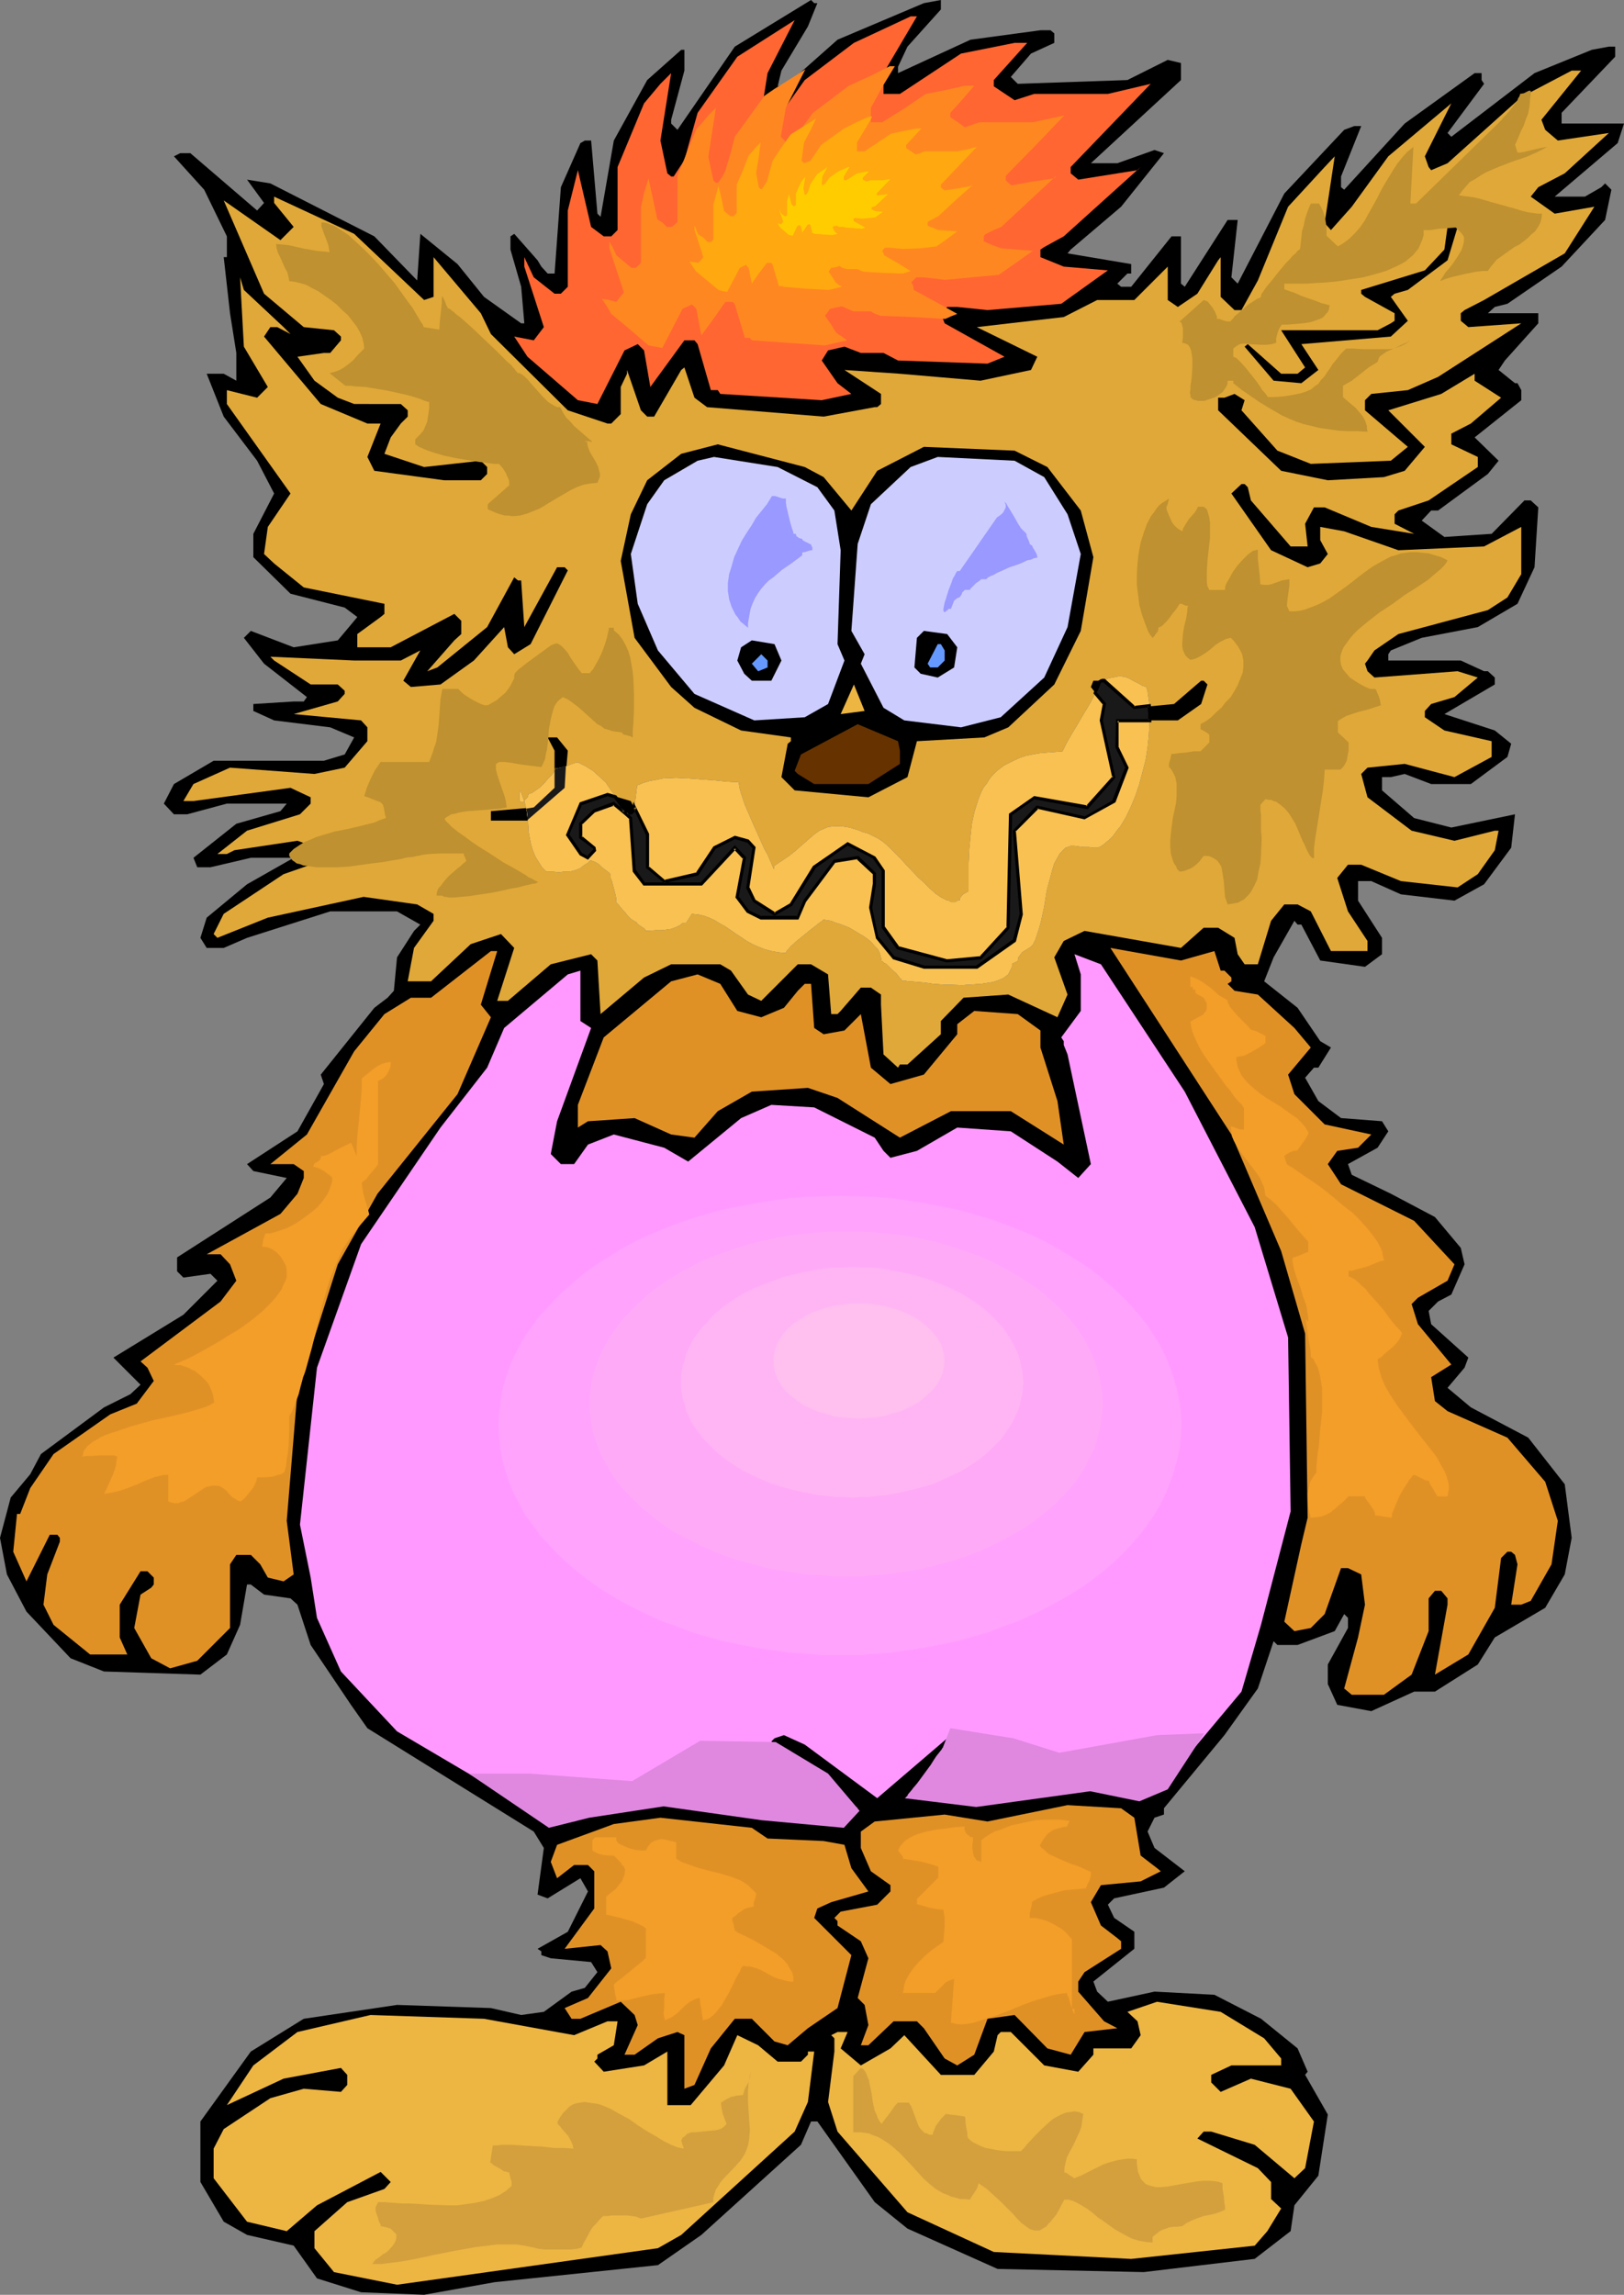
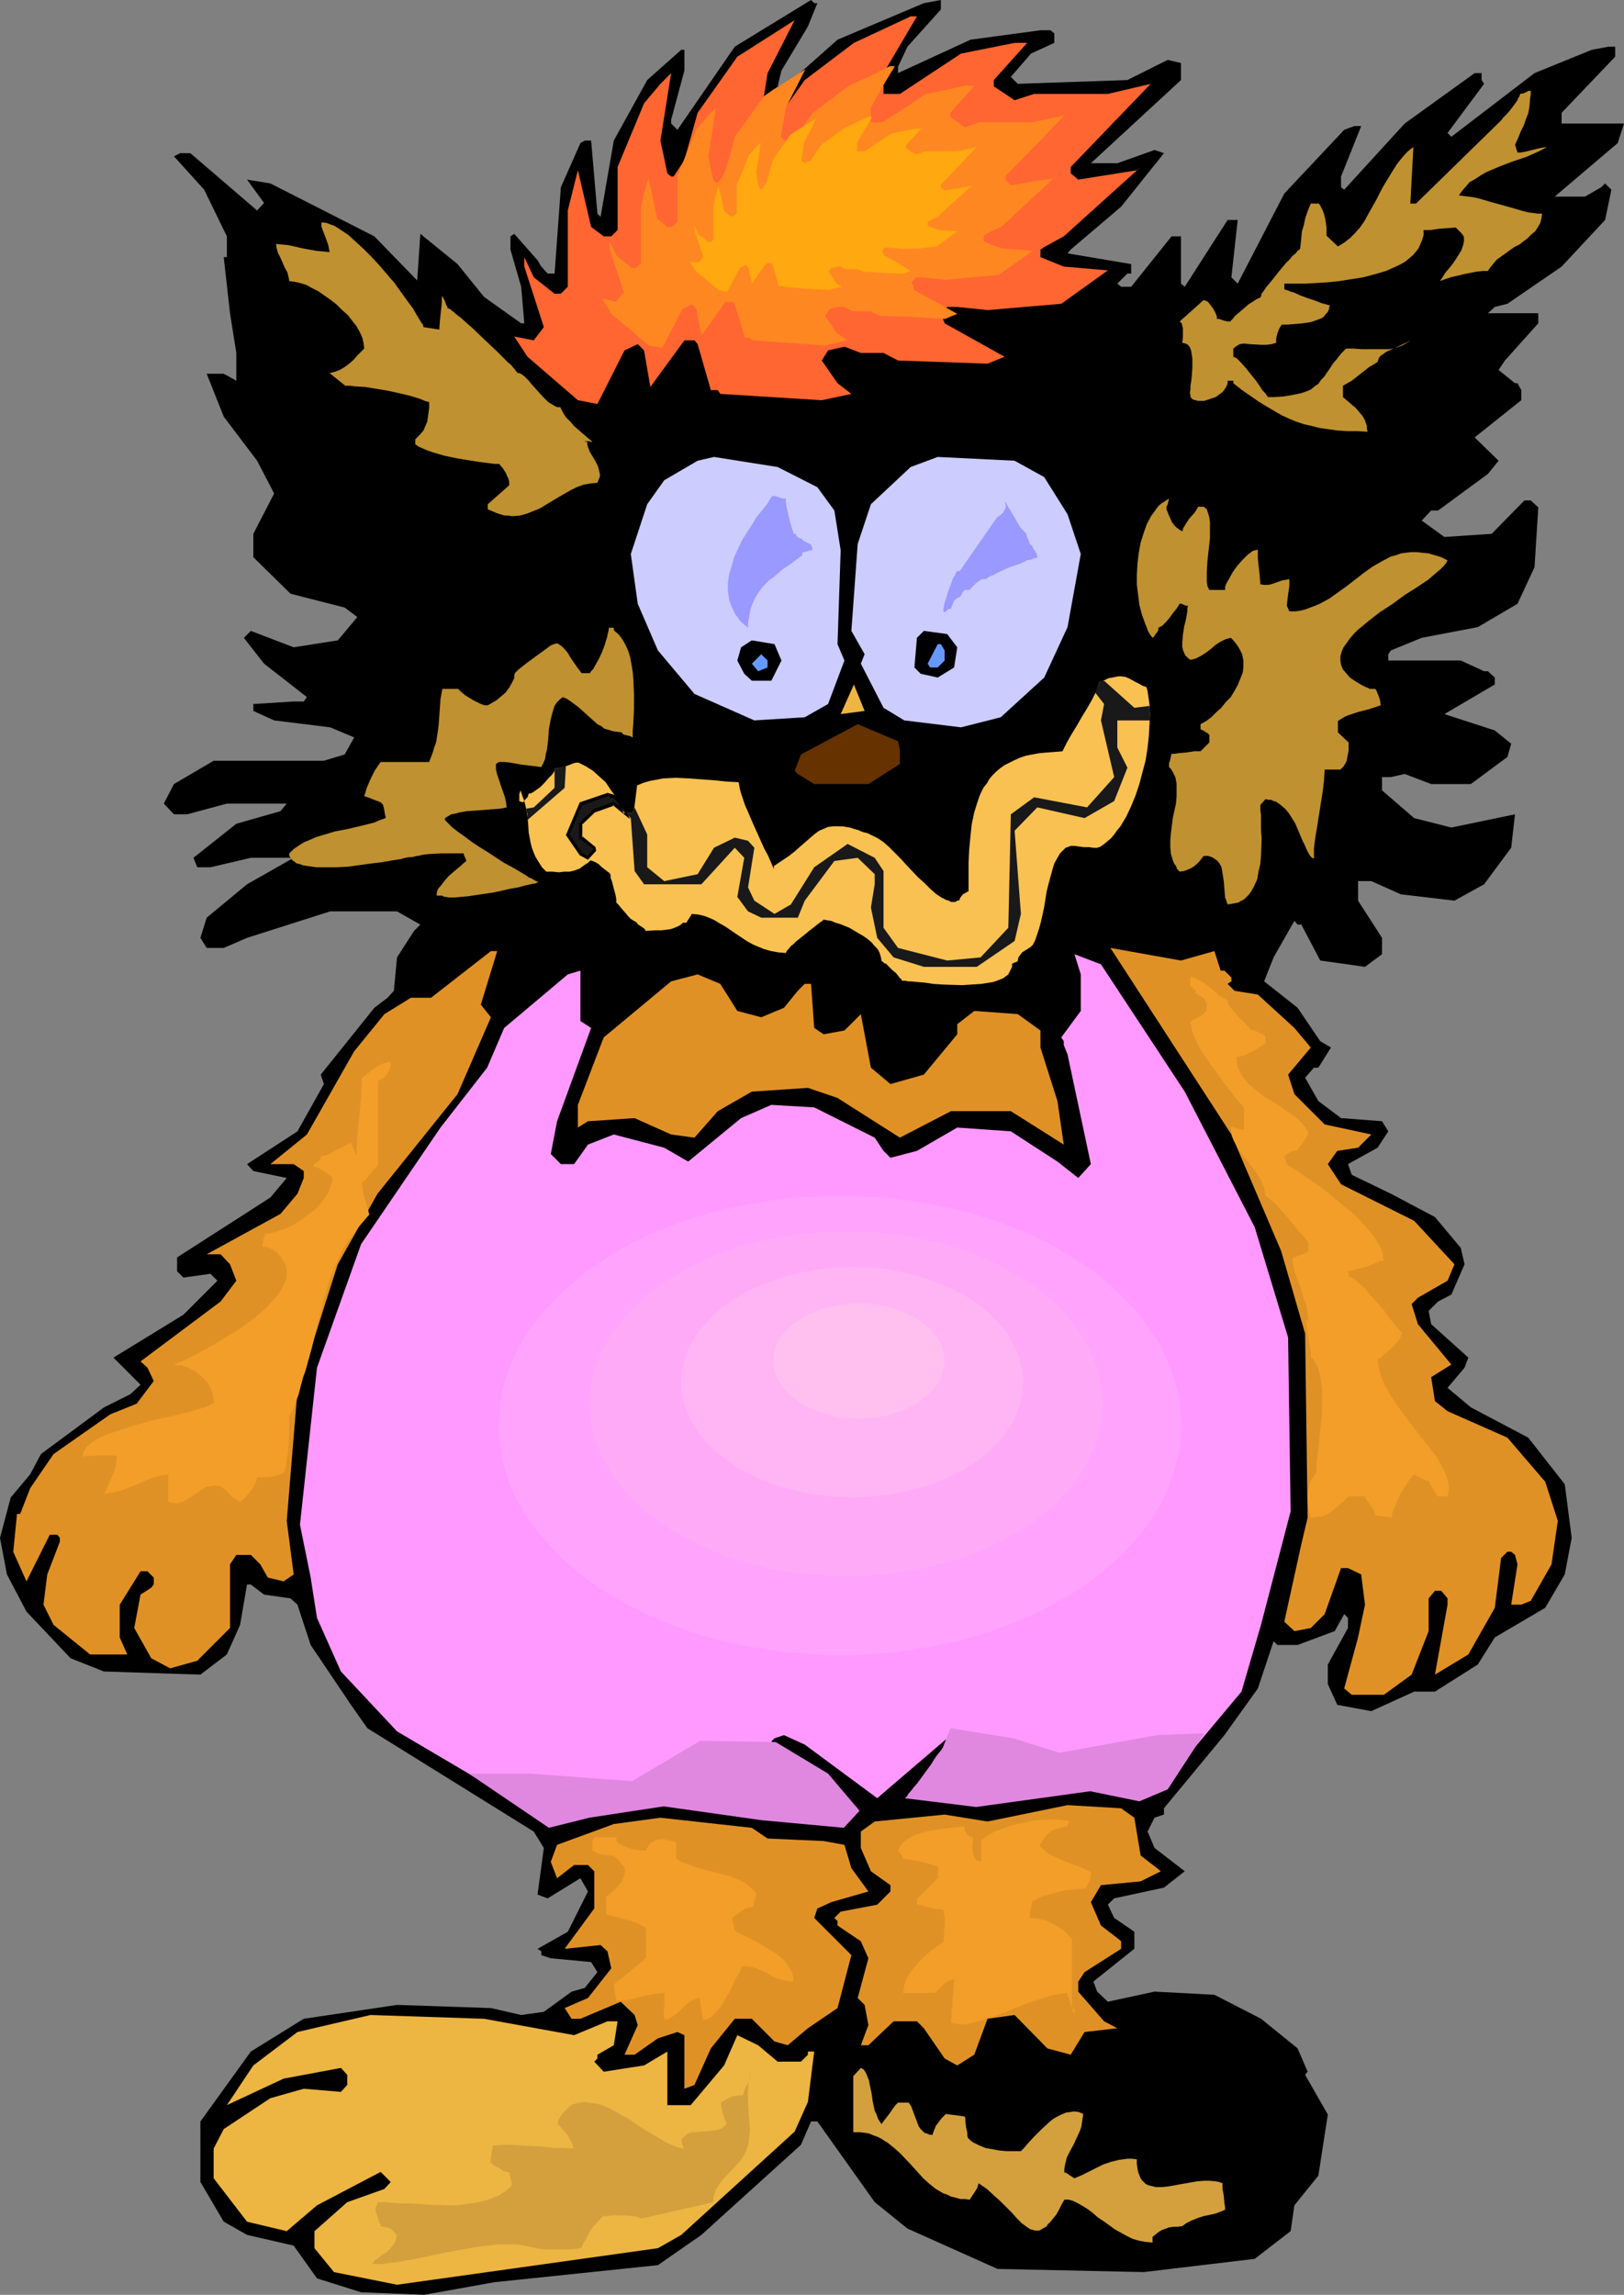
<svg xmlns="http://www.w3.org/2000/svg" xmlns:ns1="http://sodipodi.sourceforge.net/DTD/sodipodi-0.dtd" xmlns:ns2="http://www.inkscape.org/namespaces/inkscape" version="1.0" width="110.192mm" height="155.668mm" id="svg53" ns1:docname="Cat - Nutty 2.wmf">
  <rect width="100%" height="100%" fill="#808080" stroke="none" />
  <ns1:namedview id="namedview53" pagecolor="#ffffff" bordercolor="#000000" borderopacity="0.25" ns2:showpageshadow="2" ns2:pageopacity="0.0" ns2:pagecheckerboard="0" ns2:deskcolor="#d1d1d1" ns2:document-units="mm" />
  <defs id="defs1">
    <pattern id="WMFhbasepattern" patternUnits="userSpaceOnUse" width="6" height="6" x="0" y="0" />
  </defs>
  <path style="fill:#000000;fill-opacity:1;fill-rule:evenodd;stroke:none" d="M 209.61,0.808 207.186,6.787 200.398,18.098 199.428,22.138 202.014,21.492 214.781,10.18 236.922,0.808 241.286,0 v 2.424 l -8.565,9.534 -2.424,5.171 v 1.616 l 18.585,-8.564 17.939,-2.424 h 2.586 l 0.97,0.808 v 2.424 l -5.98,2.747 -5.172,5.979 1.778,1.778 28.12,-0.97 10.343,-5.171 3.394,0.808 v 4.363 L 279.749,41.852 h 6.788 l 9.535,-3.393 2.424,0.808 -10.99,13.735 -12.929,10.988 -0.808,0.97 16.323,2.747 v 2.424 h -0.97 l -2.586,2.585 0.97,0.808 h 2.586 l 10.343,-12.927 h 2.424 v 12.119 l 0.97,0.808 10.99,-17.129 h 2.586 l -1.616,14.705 1.616,1.616 11.959,-23.108 15.353,-16.321 2.586,-0.97 h 1.778 l -5.172,12.927 v 2.747 l 0.808,0.646 15.515,-16.967 17.939,-12.927 h 1.778 v 1.778 l 0.646,0.97 -9.373,12.604 0.97,0.97 21.333,-16.321 14.707,-5.979 4.364,-0.808 h 1.616 v 2.585 L 400.473,28.925 v 2.747 h 16 l -1.616,5.009 -16.161,13.735 h 7.757 l 4.202,-2.424 0.97,-0.97 1.616,1.616 -1.616,7.756 -11.151,11.958 -13.899,9.534 -3.232,0.808 -1.778,1.616 h 12.929 v 2.585 l -8.565,9.534 -1.616,2.424 4.202,3.393 h 0.646 l 0.97,1.778 v 2.585 l -11.959,9.534 6.141,5.979 -2.747,3.393 -12.767,9.372 h -1.778 l -2.424,2.585 5.818,4.201 12.121,-0.808 8.404,-8.564 h 1.616 l 1.939,1.778 -0.97,15.351 -4.364,9.372 -10.182,5.979 -14.383,2.747 -7.919,3.232 -0.646,0.97 v 1.616 h 18.585 l 5.98,2.747 h 0.97 l 1.778,1.616 v 1.778 l -12.929,7.595 12.929,4.201 4.202,3.393 -0.97,3.393 -9.373,6.948 h -10.181 l -6.788,-2.585 -3.555,0.808 h -2.263 v 3.393 l 8.242,7.11 9.535,2.424 16.323,-3.393 -0.97,8.564 -3.232,4.363 -3.717,5.009 -7.596,4.201 -13.737,-1.616 -7.596,-3.393 h -3.394 v 5.009 l 6.141,9.534 v 4.201 l -4.364,3.232 -11.474,-1.616 -4.848,-9.211 h -0.97 l -0.808,-0.97 -5.333,9.372 -2.424,6.14 8.565,6.787 5.818,8.564 2.747,1.616 -3.232,5.171 h -1.131 l -2.263,2.585 3.394,5.979 5.818,4.363 10.505,0.808 1.616,2.585 -2.747,4.201 -7.596,4.201 0.97,2.747 10.02,4.848 11.313,5.979 6.626,7.918 0.97,4.201 -3.394,7.756 -3.394,1.778 -2.424,2.424 0.646,3.393 9.535,8.564 -0.97,2.585 -4.364,5.171 5.98,5.009 14.707,7.756 9.373,11.958 1.778,13.735 -1.778,9.372 -5.01,8.564 -12.929,7.595 -4.364,6.948 -10.99,6.948 h -5.333 l -10.99,5.009 -8.727,-1.616 -2.424,-5.333 v -5.009 l 5.172,-9.372 v -2.585 l -0.97,-0.97 -2.424,4.363 -9.535,3.555 h -5.172 l -0.97,-0.97 -4.04,12.119 -8.565,11.958 -15.515,18.745 v 1.616 l -2.424,0.808 -1.778,3.555 1.778,4.201 7.757,5.979 -5.333,4.201 -12.767,2.747 -1.616,1.616 1.616,3.393 5.172,3.555 v 4.363 l -10.505,8.403 0.97,2.585 2.747,2.585 11.959,-2.585 15.353,0.808 11.959,6.14 9.373,7.595 2.586,5.979 -0.646,0.808 5.818,10.18 -2.424,15.674 -6.141,7.595 -0.97,6.625 -9.212,7.11 -28.444,3.393 -37.494,-0.808 -23.11,-10.342 -8.404,-6.787 -14.707,-20.684 h -1.616 l -2.586,5.979 -25.535,23.108 -11.151,7.756 -41.857,4.363 -18.1,3.232 -16.161,-0.646 -11.313,-3.555 -5.98,-8.403 -11.959,-2.747 -5.98,-3.393 -5.98,-10.18 V 543.916 l 12.929,-17.937 13.575,-8.403 23.918,-3.555 24.08,0.808 7.757,1.778 5.818,-0.808 7.111,-5.171 3.394,-0.97 3.232,-4.04 -1.616,-2.585 -10.343,-0.97 -2.424,-0.808 v -0.97 l -0.97,-0.646 7.757,-4.363 5.172,-10.342 -1.939,-3.393 -8.404,5.171 -2.586,-0.97 1.616,-11.958 -2.586,-4.201 -42.665,-26.501 -4.202,-5.979 -10.343,-15.351 -3.394,-10.342 -1.778,-1.616 -6.788,-0.97 -3.394,-2.585 h -0.97 l -1.778,10.342 -3.394,7.595 -6.788,5.171 -24.727,-0.808 -8.565,-3.393 L 6.788,413.188 1.778,403.655 0,394.282 2.747,383.94 l 5.01,-5.979 2.747,-5.171 16.161,-11.958 6.788,-3.393 2.586,-2.424 -6.949,-6.948 17.939,-10.988 8.727,-8.726 -1.778,-1.778 -6.949,0.97 -1.616,-1.616 v -3.555 l 23.918,-15.351 4.202,-5.009 -8.565,-1.778 -1.616,-1.778 12.929,-8.403 6.788,-12.119 -0.808,-2.424 13.737,-17.129 3.394,-2.585 1.616,-1.778 0.808,-8.564 4.364,-6.787 1.616,-1.616 -5.98,-3.393 H 84.684 l -21.333,6.787 -5.98,2.585 h -4.364 l -1.616,-2.585 1.616,-5.171 10.343,-8.564 11.959,-6.787 H 64.321 l -10.343,2.424 h -3.394 l -0.97,-2.424 10.99,-8.726 11.313,-3.232 1.616,-1.939 H 58.18 l -10.182,2.747 H 44.605 l -2.586,-2.747 2.586,-5.009 10.182,-5.979 h 28.282 l 5.333,-1.616 2.424,-4.363 -6.141,-2.585 -14.383,-1.778 -5.333,-2.424 v -1.778 l 10.343,-0.646 h 2.586 l 0.808,-1.131 -10.99,-8.564 -5.172,-6.625 1.778,-1.778 10.99,4.201 11.313,-1.778 3.394,-4.04 1.616,-1.939 -3.232,-2.424 -13.899,-3.555 -9.535,-9.372 v -5.979 l 5.333,-10.342 -4.364,-8.403 -8.565,-11.311 -4.364,-10.988 h 4.364 l 3.232,1.778 v -7.11 l -1.616,-10.18 -1.616,-14.382 h 0.808 v -5.333 l -5.818,-11.958 -7.757,-8.564 1.616,-0.808 h 2.586 l 17.131,14.705 1.778,-1.939 -4.364,-5.979 5.98,0.97 26.666,13.574 10.99,11.311 0.808,-11.958 9.535,7.756 6.788,8.403 9.535,6.787 h 0.808 l -0.808,-9.372 -2.747,-9.534 v -3.393 l 0.97,-0.646 5.98,6.787 0.97,1.616 1.616,1.778 h 1.778 l 1.616,-22.138 5.01,-11.311 1.131,-0.646 h 1.616 l 1.616,18.745 0.808,0.808 3.394,-19.553 8.565,-15.513 8.727,-7.756 h 0.808 v 5.333 l -3.394,12.604 v 0.97 L 173.732,33.288 188.439,11.958 207.994,0 l 0.808,0.808 z" id="path1" />
  <path style="fill:#ff6632;fill-opacity:1;fill-rule:evenodd;stroke:none" d="m 226.579,18.745 v 5.333 h 4.202 l 15.676,-10.342 13.737,-2.747 h 3.232 l -8.565,9.534 v 1.616 l 5.333,3.555 5.01,-1.616 h 18.909 l 10.99,-2.585 -20.525,21.33 v 1.616 l 1.939,1.616 15.191,-2.424 0.808,-0.808 -19.717,17.775 -5.01,2.747 -0.97,0.646 v 1.939 l 5.98,2.424 11.313,0.97 -11.959,8.564 -18.909,1.616 -7.757,-0.808 h -2.586 l -1.616,1.616 0.97,2.585 15.353,8.564 -4.364,1.778 -22.949,-0.808 -3.717,-1.939 h -5.818 l -4.202,-1.616 -4.202,0.97 -1.616,2.585 4.04,5.817 3.555,2.747 -7.596,1.616 -26.019,-1.616 -0.646,-0.97 h -1.778 l -3.394,-11.796 -0.808,-0.97 h -2.586 l -8.727,11.958 -1.616,-9.372 -1.616,-1.616 -3.394,1.616 -6.949,13.735 -5.01,-0.97 -12.929,-11.15 -3.394,-5.171 5.01,0.97 2.586,-3.393 -5.01,-15.513 v -2.424 l 2.424,5.171 5.333,4.201 h 1.616 l 1.778,-1.778 V 53.971 l 2.586,-10.342 3.394,14.543 3.232,2.424 h 1.939 l 1.616,-1.616 V 42.822 l 6.788,-16.321 4.202,-5.009 2.747,-2.747 -2.747,17.29 1.778,8.403 0.97,0.808 h 0.646 l 2.747,-4.201 3.394,-12.119 10.182,-14.382 14.707,-9.372 -6.949,13.574 -1.616,10.18 1.616,1.778 3.555,-1.778 5.98,-8.403 12.606,-9.534 14.545,-6.787 h 1.616 z" id="path2" />
  <path style="fill:#ff8721;fill-opacity:1;fill-rule:evenodd;stroke:none" d="m 223.347,27.632 v 3.717 h 2.909 l 5.656,-3.555 5.495,-3.717 5.01,-0.97 5.01,-1.131 h 2.424 l -3.071,3.555 -3.071,3.393 v 1.131 l 1.939,1.293 1.778,1.293 3.717,-1.293 h 13.737 l 8.081,-1.778 -7.434,7.756 -7.596,7.756 v 1.131 l 0.646,0.646 0.808,0.646 5.495,-0.97 5.495,-0.808 0.323,-0.323 0.162,-0.323 -6.949,6.464 -7.111,6.625 -1.939,0.808 -1.939,0.97 -0.323,0.162 -0.323,0.485 v 1.293 l 2.263,0.97 2.263,0.808 4.04,0.323 4.04,0.323 -4.364,3.07 -4.364,3.07 -13.737,1.293 -5.656,-0.646 h -1.778 l -0.646,0.646 -0.646,0.646 0.485,0.808 0.162,1.131 5.656,3.07 5.495,3.07 -1.616,0.646 -1.454,0.646 -8.404,-0.485 -8.242,-0.323 -1.293,-0.485 -0.646,-0.323 -0.485,-0.323 h -4.525 l -1.454,-0.646 -1.454,-0.646 -1.616,0.323 -0.646,0.162 -0.808,0.162 -0.323,0.485 -0.323,0.485 -0.646,0.808 1.616,2.262 0.646,1.131 0.646,0.97 1.454,0.97 1.293,0.97 -5.656,1.293 -9.373,-0.646 -9.212,-0.646 -0.485,-0.323 -0.162,-0.323 h -1.293 l -2.586,-8.564 -0.162,-0.323 -0.485,-0.323 h -1.778 l -3.071,4.363 -3.071,4.201 -0.646,-3.232 -0.646,-3.555 -1.131,-1.131 -2.424,1.131 -2.586,5.009 -2.586,5.009 -3.555,-0.646 -4.687,-4.04 -4.848,-4.04 -1.131,-1.939 -1.293,-1.939 1.939,0.323 1.778,0.485 0.97,-1.293 0.97,-1.131 -3.717,-11.311 v -1.778 l 0.97,1.778 0.808,1.778 1.939,1.616 1.939,1.616 h 1.131 l 1.293,-1.293 V 53.163 l 0.808,-3.717 1.131,-3.717 1.131,5.171 1.131,5.333 1.293,0.808 1.131,1.131 h 1.293 l 0.808,-0.646 0.646,-0.646 V 45.084 l 4.848,-11.958 1.616,-1.778 1.454,-1.778 0.485,-0.485 0.485,-0.485 0.97,-0.97 -0.97,6.302 -0.97,6.302 1.293,5.979 0.323,0.323 0.323,0.323 h 0.485 l 1.131,-1.454 0.808,-1.616 1.293,-4.363 1.131,-4.363 7.596,-10.503 2.586,-1.778 2.586,-1.616 5.333,-3.393 -5.01,9.857 -0.646,3.717 -0.646,3.717 0.646,0.646 0.646,0.646 2.586,-1.293 2.101,-3.07 2.263,-3.07 4.525,-3.393 4.687,-3.555 5.333,-2.424 5.172,-2.585 h 1.293 l -3.232,5.333 z" id="path3" />
  <path style="fill:#ffa80f;fill-opacity:1;fill-rule:evenodd;stroke:none" d="m 219.791,36.52 v 2.262 h 1.939 l 3.394,-2.262 3.394,-2.262 3.071,-0.646 3.232,-0.646 h 1.454 l -1.939,2.101 -1.939,2.101 v 0.808 l 2.424,1.616 1.131,-0.323 1.131,-0.485 h 8.404 l 2.586,-0.485 2.424,-0.646 -9.212,9.695 v 0.646 l 0.485,0.485 0.485,0.323 3.394,-0.485 3.394,-0.646 0.162,-0.162 0.323,-0.162 -4.525,4.04 -4.364,4.04 -2.424,1.293 -0.162,0.162 h -0.162 v 0.97 l 0.646,0.323 0.646,0.162 0.646,0.323 0.808,0.323 2.424,0.162 2.424,0.162 -2.586,1.939 -2.747,1.939 -4.202,0.485 -4.364,0.162 -3.394,-0.323 h -1.293 l -0.646,0.808 0.323,0.646 0.162,0.485 3.394,1.939 3.394,2.101 -1.939,0.646 -5.01,-0.162 -5.172,-0.323 -0.808,-0.323 -0.323,-0.162 -0.485,-0.162 h -2.586 l -1.131,-0.323 -0.808,-0.485 -0.97,0.323 -1.131,0.162 -0.323,0.485 -0.323,0.485 0.97,1.454 0.808,1.293 0.808,0.646 0.808,0.485 -3.394,0.808 -5.818,-0.323 -5.818,-0.485 -0.162,-0.162 h -0.162 -0.808 l -1.616,-5.494 -0.323,-0.485 h -1.131 l -2.101,2.747 -1.778,2.585 -0.808,-4.04 -0.485,-0.485 -0.162,-0.323 -1.616,0.808 -1.616,3.07 -1.616,3.07 -1.131,-0.162 -1.131,-0.323 -2.909,-2.424 -2.909,-2.424 -1.616,-2.424 1.293,0.162 0.97,0.162 0.646,-0.646 0.646,-0.808 -1.131,-3.555 -1.131,-3.393 V 57.85 l 0.485,1.131 0.485,1.131 1.293,0.808 1.131,1.131 h 0.808 l 0.485,-0.485 0.162,-0.323 v -8.726 l 0.646,-2.424 0.646,-2.424 0.808,3.232 0.646,3.232 1.616,1.293 h 0.808 l 0.808,-0.808 v -7.272 l 1.616,-3.717 1.454,-3.717 0.97,-1.131 0.97,-1.131 0.323,-0.323 0.323,-0.323 0.485,-0.485 -0.485,3.878 -0.646,3.878 0.323,1.939 0.323,1.778 0.323,0.323 0.162,0.162 h 0.323 l 0.646,-0.97 0.646,-0.97 1.454,-5.333 2.263,-3.393 2.424,-3.393 6.464,-4.04 -1.454,3.07 -1.616,3.07 -0.323,2.262 -0.323,2.424 0.646,0.646 0.808,-0.323 0.808,-0.323 1.454,-2.101 1.293,-1.939 5.818,-4.201 3.232,-1.616 3.232,-1.454 h 0.808 l -0.97,1.778 -0.97,1.616 z" id="path4" />
-   <path style="fill:#ffcc00;fill-opacity:1;fill-rule:evenodd;stroke:none" d="m 216.397,45.246 v 0.97 h 0.646 l 2.747,-1.778 2.424,-0.485 h 0.646 l -1.616,1.616 v 0.485 l 0.97,0.485 0.97,-0.323 h 3.232 l 1.939,-0.323 -3.555,3.717 v 0.323 l 0.323,0.162 2.586,-0.323 0.162,-0.162 -3.394,3.232 -0.97,0.323 v 0.323 0.162 l 0.97,0.485 1.939,0.162 -1.939,1.454 -3.394,0.323 -1.454,-0.162 h -0.485 l -0.323,0.323 0.162,0.485 2.909,1.616 -0.808,0.323 -4.202,-0.323 -0.485,-0.162 h -1.131 l -0.808,-0.323 -0.646,0.162 -0.323,0.323 0.646,1.131 0.646,0.485 -1.293,0.323 -4.687,-0.323 -0.162,-0.162 h -0.323 l -0.485,-2.101 -0.162,-0.162 h -0.485 l -1.454,2.101 -0.323,-1.616 -0.485,-0.323 -0.485,0.323 -1.131,2.424 -0.97,-0.162 -2.263,-1.939 -0.646,-1.131 0.808,0.323 0.646,-0.646 -0.97,-2.747 v -0.485 l 0.323,0.97 0.97,0.808 h 0.323 l 0.323,-0.323 v -3.555 l 0.485,-1.778 0.646,2.585 0.485,0.485 h 0.323 l 0.323,-0.323 v -2.909 l 1.293,-2.909 0.646,-0.808 0.485,-0.646 -0.485,3.07 0.323,1.616 h 0.162 0.162 l 0.485,-0.646 0.646,-2.101 1.778,-2.585 2.586,-1.778 -1.293,2.424 -0.162,1.939 0.162,0.323 0.646,-0.323 1.131,-1.616 2.263,-1.616 2.586,-1.131 h 0.323 z" id="path5" />
-   <path style="fill:#e0a838;fill-opacity:1;fill-rule:evenodd;stroke:none" d="m 395.301,30.702 0.97,2.585 3.232,2.747 13.091,-1.939 -11.313,10.342 -6.788,3.555 -1.939,2.424 6.141,4.363 10.182,-1.778 -7.596,11.958 -20.686,11.958 -5.01,2.585 -0.97,0.808 v 1.939 l 1.939,1.616 13.575,-0.97 -21.333,13.735 -7.757,3.393 -9.373,0.97 -1.616,1.616 v 2.585 l 10.99,9.372 -4.364,3.555 -20.525,0.808 -8.565,-3.393 -9.212,-10.342 0.808,-2.585 -2.586,-1.616 -2.586,0.97 h -1.616 v 3.232 l 16.161,15.513 11.959,2.424 14.383,-0.808 5.333,-1.616 5.172,-6.14 -9.373,-9.372 13.575,-4.201 8.565,-5.171 v 1.778 l 6.788,4.363 -7.757,6.625 -5.01,2.585 v 2.747 l 6.788,3.232 v 2.585 l -12.606,8.564 -7.757,2.585 -0.97,0.97 v 2.424 l 5.01,2.585 -10.99,-1.778 -11.959,-5.009 h -2.747 l -2.263,4.201 0.646,5.817 h -4.364 l -10.182,-11.796 -0.808,-3.393 -0.808,-0.808 h -0.808 l -2.586,2.424 10.181,14.543 9.373,4.363 3.232,-0.97 1.939,-2.424 -1.939,-3.555 v -3.393 l 6.141,1.131 13.899,4.848 21.979,-0.97 9.535,-5.009 v 12.119 l -3.555,5.979 -5.01,3.232 -22.949,6.14 -6.141,4.201 -1.778,2.585 -0.646,0.808 0.646,1.939 1.778,1.616 21.333,-1.616 5.172,1.616 -5.98,5.009 -5.98,1.778 -1.616,1.778 v 1.616 l 5.01,3.393 12.121,2.747 v 4.04 l -9.535,5.171 -12.767,-3.393 -9.535,0.97 -1.616,1.616 1.616,5.979 11.313,8.564 10.99,2.585 10.343,-2.585 h 0.97 l -0.97,5.009 -4.364,6.14 -5.172,3.393 -14.545,-1.616 -10.182,-4.201 h -3.394 l -2.747,3.393 2.747,8.564 5.01,7.595 v 2.585 h -9.373 l -5.172,-10.18 -3.394,-1.778 h -3.394 l -3.394,4.201 -3.394,11.15 h -3.394 l -1.778,-2.585 -0.808,-4.201 -4.202,-2.585 h -3.717 l -5.818,5.171 -24.727,-4.363 -5.333,2.585 -2.424,4.201 3.394,9.534 -2.586,5.817 -12.606,-5.817 -11.474,0.808 -5.818,5.979 v 3.393 l -8.565,7.756 h -1.939 l -0.485,0.808 -3.717,-3.393 -0.646,-12.766 v -2.585 l -2.586,-1.778 h -2.586 l -5.172,5.979 -0.808,0.808 h -1.616 l -0.808,-10.18 -4.364,-2.585 h -3.394 l -9.373,9.372 -3.394,-1.616 -4.364,-6.14 -2.747,-1.616 h -12.606 l -6.949,3.393 -11.151,9.372 -0.808,-13.735 -1.616,-1.616 -10.343,2.585 -10.99,9.372 h -2.747 l 4.364,-13.574 -3.394,-3.555 -7.757,2.585 -10.181,9.534 h -5.98 l 1.616,-8.564 5.01,-6.948 v -1.778 l -4.202,-2.424 -13.737,-1.939 -24.565,5.333 -12.929,5.171 -0.97,-0.97 2.586,-5.171 15.353,-10.18 6.949,-2.424 1.616,-1.778 v -2.585 l -5.01,-1.778 -16.161,2.424 -1.939,0.97 h -2.424 l 7.596,-5.979 13.575,-4.201 2.747,-2.747 v -1.616 l -5.172,-2.424 -24.888,3.393 h -2.586 l 2.586,-4.363 9.373,-4.201 21.656,1.616 7.757,-1.616 5.818,-6.787 v -3.555 l -1.616,-1.778 -17.292,-1.616 11.313,-3.232 1.778,-1.939 v -0.808 l -1.778,-1.616 H 79.674 l -9.373,-6.14 -0.97,-0.97 21.494,0.97 h 11.959 l 5.01,-2.585 -4.364,7.756 1.939,1.616 7.596,-0.646 8.565,-6.14 7.757,-8.564 0.97,5.171 1.616,1.778 4.202,-2.585 9.535,-18.906 -0.808,-0.808 h -1.939 l -8.404,15.351 -0.808,-11.958 h -0.808 l -0.97,-0.808 -6.949,12.766 -12.767,10.342 -2.586,0.97 6.949,-7.918 1.778,-1.616 v -3.393 l -1.778,-1.778 -16.323,8.564 h -8.565 v -3.393 l 5.98,-4.363 0.97,-0.808 v -2.585 l -20.686,-4.201 -7.596,-6.14 -2.586,-2.424 0.97,-6.948 5.818,-8.564 -16.323,-22.946 v -3.555 l 7.757,1.939 2.747,-2.747 -6.141,-10.342 -0.97,-17.775 0.97,3.232 10.182,9.534 1.778,1.778 -3.394,-1.778 h -1.778 l -1.616,2.424 14.545,17.29 11.959,5.009 h 3.394 l -3.394,8.564 1.778,3.555 17.939,2.424 h 9.373 l 1.616,-1.616 v -1.778 l -1.616,-1.616 -14.545,1.616 -10.181,-3.393 1.616,-4.201 2.586,-3.555 1.778,-1.778 v -1.616 l -1.778,-1.616 H 90.825 l -4.202,-1.616 -5.98,-4.363 -4.364,-6.14 6.788,-0.97 h 1.616 l 2.747,-3.232 V 86.29 L 85.654,84.674 77.897,83.866 67.715,75.301 57.372,51.386 71.917,61.566 75.311,58.173 70.301,52.032 v -1.616 l 20.525,9.534 17.939,16.967 2.424,-0.808 V 65.929 l 12.121,14.382 2.586,5.333 19.717,19.553 10.181,3.393 h 0.97 l 2.424,-2.424 v -6.948 l 1.616,-3.393 v -0.97 l 3.555,10.342 1.616,1.616 h 1.778 l 6.949,-11.958 0.808,-0.646 2.586,7.756 3.232,2.424 29.898,2.424 13.091,-2.424 h 0.646 l 0.97,-0.808 v -2.585 l -9.373,-6.14 14.222,0.97 20.686,1.778 12.929,-2.747 1.616,-3.393 -15.515,-7.595 22.302,-2.585 8.565,-4.363 h 9.535 l 8.565,-8.564 v 8.564 l 2.586,1.778 5.01,-3.393 5.333,-8.564 0.646,-0.808 v 10.18 l 3.555,3.393 h 1.778 l 4.202,-7.595 7.757,-18.906 9.373,-10.18 2.586,-2.747 -2.586,17.129 1.616,1.778 5.333,-5.979 9.373,-12.927 16.161,-13.574 -6.788,13.574 0.97,2.747 0.646,0.808 4.202,-1.778 18.909,-16.967 12.929,-6.787 h 2.424 z" id="path6" />
  <path style="fill:#000000;fill-opacity:1;fill-rule:evenodd;stroke:none" d="m 371.221,66.737 -10.182,7.595 -3.394,0.97 -0.97,0.808 4.364,6.14 -4.364,4.04 -22.949,1.939 4.364,6.625 -4.364,3.393 -7.111,-0.646 -7.434,-8.726 0.808,-0.646 8.565,7.595 h 4.202 l 1.939,-1.616 -6.141,-9.534 h 24.727 l 3.394,-1.778 0.97,-0.646 v -1.939 l -7.596,-4.201 -0.97,-0.808 v -0.97 l 16.323,-5.009 5.01,-5.333 0.808,-5.817 h 2.586 z" id="path7" />
-   <path style="fill:#000000;fill-opacity:1;fill-rule:evenodd;stroke:none" d="m 211.226,122.324 7.111,8.564 6.626,-10.18 11.959,-6.14 23.272,0.97 8.404,4.201 8.565,11.15 3.232,11.958 -3.232,18.906 -6.788,13.735 -11.798,10.988 -6.141,2.585 -17.292,0.97 -2.424,9.211 -10.02,5.171 -18.909,-1.778 -3.394,-3.393 1.616,-8.564 0.808,-0.646 v -0.97 l -12.767,-1.778 -11.959,-5.817 -5.98,-5.333 -9.373,-12.604 -3.555,-19.714 2.586,-11.958 4.202,-8.726 8.727,-6.787 9.373,-2.424 22.302,5.817 z" id="path8" />
+   <path style="fill:#000000;fill-opacity:1;fill-rule:evenodd;stroke:none" d="m 211.226,122.324 7.111,8.564 6.626,-10.18 11.959,-6.14 23.272,0.97 8.404,4.201 8.565,11.15 3.232,11.958 -3.232,18.906 -6.788,13.735 -11.798,10.988 -6.141,2.585 -17.292,0.97 -2.424,9.211 -10.02,5.171 -18.909,-1.778 -3.394,-3.393 1.616,-8.564 0.808,-0.646 l -12.767,-1.778 -11.959,-5.817 -5.98,-5.333 -9.373,-12.604 -3.555,-19.714 2.586,-11.958 4.202,-8.726 8.727,-6.787 9.373,-2.424 22.302,5.817 z" id="path8" />
  <path style="fill:#ccccff;fill-opacity:1;fill-rule:evenodd;stroke:none" d="m 209.61,124.91 4.364,5.979 1.616,10.18 -0.808,24.077 1.778,4.201 -4.202,11.15 -5.98,3.393 -12.929,0.808 -15.353,-6.787 -9.373,-11.15 -5.172,-11.958 -1.778,-12.766 4.202,-12.766 4.364,-6.14 8.565,-5.009 4.202,-0.97 16.323,2.585 z" id="path9" />
  <path style="fill:#ccccff;fill-opacity:1;fill-rule:evenodd;stroke:none" d="m 267.79,122.324 5.98,9.534 3.394,10.18 -3.394,18.745 -5.98,12.927 -11.151,10.18 -10.182,2.585 -14.545,-1.778 -5.333,-3.232 -5.818,-11.311 0.97,-2.424 -3.394,-5.979 1.616,-22.3 3.394,-10.18 10.182,-9.534 6.949,-2.585 19.717,0.97 z" id="path10" />
  <path style="fill:#000000;fill-opacity:1;fill-rule:evenodd;stroke:none" d="m 245.487,165.954 -0.808,5.171 -4.202,2.585 -4.364,-0.97 -1.616,-1.616 0.646,-7.595 1.778,-1.778 5.98,0.808 z" id="path11" />
  <path style="fill:#000000;fill-opacity:1;fill-rule:evenodd;stroke:none" d="m 200.398,169.347 -2.586,5.171 h -5.01 l -1.939,-1.778 -1.778,-3.393 0.97,-3.393 2.747,-1.778 5.818,0.97 z" id="path12" />
  <path style="fill:#6699ff;fill-opacity:1;fill-rule:evenodd;stroke:none" d="m 242.255,166.762 v 2.585 l -1.778,1.778 h -1.939 l -0.646,-0.97 2.586,-5.009 h 0.808 z" id="path13" />
  <path style="fill:#6699ff;fill-opacity:1;fill-rule:evenodd;stroke:none" d="m 196.842,171.125 -2.424,0.97 -1.616,-1.939 2.424,-2.424 1.616,1.616 z" id="path14" />
  <path style="fill:#000000;fill-opacity:1;fill-rule:evenodd;stroke:none" d="m 290.9,181.467 10.182,-0.97 6.949,-5.979 h 0.646 l 0.97,0.97 -1.616,5.009 -5.98,4.201 h -15.515 v 6.948 l 2.586,5.171 -3.394,8.564 -7.596,4.363 -12.121,-2.747 -5.818,5.979 1.616,21.33 -1.616,6.948 -9.697,6.625 h -13.575 l -7.757,-2.424 -4.202,-5.009 -1.616,-7.756 0.97,-5.979 v -2.585 l -4.364,-4.201 -5.98,0.808 -7.596,10.18 -1.778,4.363 h -9.373 l -3.394,-1.616 -2.747,-3.717 1.778,-10.019 -2.424,-2.585 -8.565,9.372 h -14.707 l -2.424,-3.393 -0.97,-13.574 -4.364,-3.717 -5.01,1.939 -3.555,3.232 v 3.555 l 3.555,2.585 v 0.646 l -1.616,1.939 -1.939,-0.97 -3.232,-5.009 3.232,-7.918 6.949,-2.424 5.98,1.778 4.202,8.564 v 8.403 l 4.364,3.555 8.565,-1.778 4.202,-6.787 5.333,-2.585 3.394,0.808 1.616,1.778 -1.616,10.18 1.616,3.393 5.172,3.393 4.202,-2.424 5.98,-9.534 8.565,-5.979 6.949,3.555 2.263,3.393 v 14.543 l 3.717,5.171 12.606,3.232 8.565,-0.808 7.111,-7.595 0.646,-29.086 5.98,-4.363 13.575,2.585 6.949,-7.756 -3.394,-14.543 0.808,-4.201 -3.394,-4.363 0.646,-1.616 h 2.747 z" id="path15" />
  <path style="fill:#edb542;fill-opacity:1;fill-rule:evenodd;stroke:none" d="m 215.589,183.083 3.394,-7.595 2.747,6.787 z" id="path16" />
  <path style="fill:#663200;fill-opacity:1;fill-rule:evenodd;stroke:none" d="m 230.781,192.455 v 3.393 l -8.081,5.171 h -13.899 l -4.202,-2.585 -0.808,-0.808 1.616,-4.201 14.545,-7.756 10.343,4.363 z" id="path17" />
  <path style="fill:#000000;fill-opacity:1;fill-rule:evenodd;stroke:none" d="m 145.612,192.455 -0.808,9.534 -9.535,8.403 h -9.373 v -2.424 l 10.99,-0.97 5.333,-5.009 v -9.534 l -1.778,-3.393 h 2.424 z" id="path18" />
  <path style="fill:#e09126;fill-opacity:1;fill-rule:evenodd;stroke:none" d="m 311.425,243.841 1.616,5.009 h 0.97 l 1.778,1.778 v 0.97 l -0.97,0.646 1.778,1.778 5.98,0.97 0.808,-0.97 -0.808,0.97 9.373,8.564 4.202,5.009 -5.818,6.948 1.616,5.009 7.757,7.756 11.959,2.585 -3.394,3.393 -5.333,0.808 -2.424,3.393 3.394,5.171 18.747,9.372 10.343,11.15 -1.778,4.201 -7.596,4.363 -1.616,1.616 1.616,5.171 8.565,10.342 -5.172,3.232 0.97,6.14 3.232,2.585 15.353,6.787 9.697,11.311 3.232,10.019 -1.616,11.15 -5.333,9.372 -2.424,0.97 h -2.586 l 1.616,-10.342 -0.646,-2.424 -0.97,-0.808 h -0.97 l -1.616,1.616 -1.616,12.766 -6.788,11.958 -8.565,5.171 3.232,-17.937 v -1.616 l -1.616,-1.939 h -1.616 l -1.616,1.939 v 8.403 l -4.364,11.15 -7.111,5.171 h -8.242 l -1.939,-1.616 3.555,-13.089 1.778,-8.403 -0.97,-7.756 -3.394,-1.616 h -1.778 l -4.202,11.796 -3.555,3.555 -4.202,0.808 -2.586,-2.424 4.364,-19.876 1.616,-6.787 -0.646,-47.185 -6.141,-21.168 -12.767,-29.894 -31.029,-47.831 18.1,3.232 z" id="path19" />
  <path style="fill:#e09126;fill-opacity:1;fill-rule:evenodd;stroke:none" d="m 123.309,257.576 2.586,3.232 -8.565,19.714 -20.525,25.531 -10.182,18.098 -10.343,32.48 -2.747,33.288 1.778,13.735 -2.586,1.778 -4.04,-0.97 -1.939,-3.393 -2.424,-2.424 h -3.717 l -1.616,2.424 v 16.321 l -8.404,8.403 -6.949,1.939 -4.848,-2.585 -4.364,-7.756 1.616,-8.564 2.747,-1.778 0.646,-0.808 v -1.778 l -1.616,-1.616 h -1.778 l -5.333,8.564 v 8.403 l 1.939,4.363 h -9.535 l -9.373,-7.595 -2.586,-5.171 0.97,-7.756 3.232,-8.403 v -0.97 l -0.646,-0.808 h -1.939 l -5.98,11.958 -3.394,-7.595 0.97,-9.695 h 0.808 l 2.586,-6.625 5.98,-8.726 14.545,-10.18 6.788,-2.747 4.364,-5.817 -1.616,-3.393 -1.778,-1.616 20.525,-15.351 4.04,-5.333 -1.616,-4.201 -2.424,-2.585 h -3.555 l 18.909,-10.342 4.364,-5.171 1.616,-4.04 v -1.778 l -2.586,-1.778 h -5.98 l 9.373,-7.595 12.121,-21.33 7.757,-9.534 6.788,-4.201 h 5.172 L 125.895,243.841 h 1.616 z" id="path20" />
  <path style="fill:#ff99ff;fill-opacity:1;fill-rule:evenodd;stroke:none" d="m 303.829,279.876 17.939,34.742 8.565,28.278 0.646,44.599 -7.596,29.086 -5.01,17.129 -20.686,24.723 -4.364,2.585 -11.959,-2.585 -16.969,1.778 -17.939,1.616 -13.737,-1.616 11.151,-12.927 v -0.808 l -0.97,-0.808 -17.939,15.351 -18.585,-13.735 -5.333,-2.424 -2.424,0.808 -0.808,0.808 5.01,4.201 10.343,5.171 5.818,6.948 0.97,0.808 -5.172,3.393 h -11.959 l -24.727,-4.201 -21.333,0.808 -9.535,3.393 -11.151,-2.747 -15.353,-9.211 -18.909,-11.15 -14.383,-15.351 -6.141,-13.735 -1.616,-10.342 -2.747,-13.574 4.364,-40.236 11.313,-31.672 20.363,-29.894 11.959,-15.351 4.364,-10.18 16.323,-13.735 3.232,-0.97 v 12.927 l 2.747,1.778 -8.727,23.915 -1.616,8.403 2.586,2.585 h 3.394 l 3.555,-5.009 6.626,-2.585 12.929,3.393 6.141,3.555 13.575,-11.15 7.757,-3.393 10.99,0.646 15.515,7.756 2.263,3.393 1.778,1.778 6.788,-1.778 10.343,-5.979 13.737,0.97 11.959,7.756 5.333,4.201 3.232,-3.555 -5.98,-28.117 -0.97,-2.424 v -0.97 l -0.646,-0.97 5.01,-6.787 v -9.372 l -1.616,-5.171 6.788,2.585 z" id="path21" />
  <path style="fill:#ff99ff;fill-opacity:1;fill-rule:evenodd;stroke:none" d="m 261.81,342.25 7.757,15.351 3.717,12.443 0.485,19.553 -3.394,12.766 -2.263,7.595 -9.05,10.665 -1.939,1.293 -5.333,-1.293 -7.272,0.808 -7.919,0.808 -6.141,-0.808 5.01,-5.656 v -0.323 l -0.485,-0.323 -7.919,6.787 -8.081,-6.14 -2.263,-0.97 -1.131,0.323 -0.323,0.323 2.101,1.939 4.687,2.262 2.424,2.909 0.323,0.323 -2.101,1.616 h -5.333 l -10.828,-1.939 -9.373,0.323 -4.202,1.616 -4.848,-1.131 -6.788,-4.201 -8.081,-4.848 -6.464,-6.787 -2.747,-5.979 -0.646,-4.363 -1.293,-6.14 1.939,-17.613 5.01,-13.897 9.05,-13.25 5.172,-6.787 1.939,-4.363 7.111,-6.14 1.454,-0.323 v 5.656 l 1.131,0.808 -3.879,10.503 -0.485,3.555 0.97,1.293 h 1.454 l 1.616,-2.262 3.071,-1.131 5.656,1.454 2.424,1.454 6.141,-4.848 3.394,-1.454 4.848,0.323 6.626,3.555 0.97,1.454 0.808,0.646 3.071,-0.646 4.525,-2.747 6.141,0.323 5.172,3.393 2.424,1.939 1.293,-1.454 -2.586,-12.443 -0.323,-0.97 v -0.485 l -0.323,-0.323 2.101,-3.07 v -4.201 l -0.646,-2.262 2.909,1.293 z" id="path22" />
  <path style="fill:#e09126;fill-opacity:1;fill-rule:evenodd;stroke:none" d="m 189.085,259.192 6.141,1.616 5.818,-2.424 3.555,-4.363 1.778,-1.778 h 1.616 l 0.808,11.311 2.424,1.616 5.333,-0.97 4.202,-4.201 2.586,13.735 5.01,4.201 8.565,-2.424 8.565,-10.342 v -2.585 l 4.364,-3.393 11.151,0.808 5.818,4.201 v 4.363 l 4.364,13.735 1.616,11.15 -13.575,-8.564 h -15.353 l -13.091,6.787 -16,-10.18 -7.596,-2.585 -14.383,0.97 -8.727,5.009 -5.98,6.787 -5.98,-0.808 -9.373,-4.201 -11.959,0.808 -2.586,1.616 v -5.817 l 6.626,-17.29 17.292,-14.382 6.788,-1.778 5.818,2.424 z" id="path23" />
  <path style="fill:#e09126;fill-opacity:1;fill-rule:evenodd;stroke:none" d="m 290.9,466.029 1.616,9.695 4.202,3.232 0.97,0.808 -5.172,2.585 -10.181,0.97 -2.586,4.363 2.586,5.979 4.202,3.232 0.97,0.808 v 1.939 l -9.373,5.979 -1.616,2.424 v 2.585 l 6.626,7.595 3.394,1.778 -8.404,0.97 -3.555,5.817 -5.98,-1.616 -8.404,-8.564 -6.949,0.97 -3.394,9.211 -4.364,2.747 -3.232,-1.778 -5.333,-7.756 -1.778,-1.778 h -5.98 l -6.464,6.14 h -1.939 l 1.939,-5.171 -0.97,-5.171 -1.778,-1.778 2.747,-10.18 -1.939,-4.363 -5.98,-4.04 v -1.131 l -0.808,-0.808 1.616,-1.616 9.373,-1.778 3.394,-3.393 v -1.616 l -5.01,-3.555 -2.586,-5.979 v -4.201 l 3.555,-2.585 17.939,-1.778 10.99,1.778 20.525,-4.201 13.737,0.808 z" id="path24" />
  <path style="fill:#e09126;fill-opacity:1;fill-rule:evenodd;stroke:none" d="m 196.842,471.361 14.383,0.646 5.333,0.97 1.778,5.979 4.364,5.979 -9.535,2.747 -3.555,1.616 -0.808,2.424 9.535,9.534 -3.555,13.574 -7.596,5.171 -5.172,4.363 -3.394,-0.97 -5.818,-5.817 h -4.364 l -6.141,7.595 -4.202,9.372 -2.586,0.97 v -13.735 l -1.778,-0.808 -5.01,1.616 -5.98,4.201 h -2.586 l 3.394,-7.595 -0.808,-2.585 -3.555,-3.393 -10.343,4.363 h -2.263 l -1.778,-2.747 5.98,-2.585 5.98,-7.595 -0.97,-4.363 -1.778,-1.616 -9.212,0.97 7.596,-10.342 v -9.534 l -1.616,-1.616 h -3.555 l -4.364,3.393 -1.616,-4.201 1.616,-4.363 14.545,-5.332 11.959,-1.616 23.434,2.585 z" id="path25" />
-   <path style="fill:#edb542;fill-opacity:1;fill-rule:evenodd;stroke:none" d="m 324.192,522.586 4.364,5.171 v 1.778 h -12.767 l -5.172,2.424 v 1.939 l 2.424,2.424 7.757,-3.393 10.182,2.585 5.98,8.403 -2.263,11.958 -2.747,2.585 -10.182,-8.564 -11.151,-3.393 h -1.939 l -1.616,1.778 15.515,7.595 3.394,3.555 v 4.363 l 2.586,2.424 -3.555,5.817 -3.232,3.717 -31.676,3.393 -35.231,-1.778 -22.141,-10.18 -17.939,-20.684 -2.424,-7.595 1.616,-12.927 v -3.393 l -0.808,-0.808 1.616,-0.808 h 2.586 l -1.778,4.201 5.172,4.363 7.596,-4.363 3.555,-3.393 9.373,10.18 h 8.565 l 5.01,-5.979 0.97,-4.201 0.808,-0.808 h 2.586 l 8.565,8.564 8.727,1.616 3.879,-4.363 v -1.616 h 9.697 l 2.424,-3.393 -0.808,-3.555 -2.586,-2.424 7.596,-2.585 16.323,2.585 z" id="path26" />
  <path style="fill:#edb542;fill-opacity:1;fill-rule:evenodd;stroke:none" d="m 147.228,521.778 8.565,-3.555 h 2.586 l -0.97,6.14 -4.202,2.424 v 0.97 l -0.808,0.808 2.424,2.585 10.343,-1.616 5.98,-3.555 v 13.735 h 5.98 l 8.565,-10.18 3.394,-7.756 5.333,2.585 5.01,4.201 h 5.98 l 1.778,-1.778 v -0.808 h 1.616 l -1.616,12.927 -3.394,7.595 -29.09,26.501 -5.98,3.393 -43.797,6.14 -23.11,3.232 -16.161,-3.232 -5.01,-6.14 v -4.363 l 8.404,-7.433 9.535,-3.393 1.616,-1.778 -2.586,-2.585 -16.323,8.564 -7.757,6.625 -10.182,-2.424 -8.565,-11.15 v -7.595 l 2.586,-5.009 11.959,-7.918 8.565,-2.424 9.535,0.808 1.616,-1.778 v -2.585 l -1.616,-1.778 -14.707,2.747 -14.545,6.787 6.788,-10.18 11.313,-8.564 18.747,-4.363 29.09,0.97 z" id="path27" />
  <path style="fill:#ff99ff;fill-opacity:1;fill-rule:evenodd;stroke:none" d="m 213.973,297.489 5.495,0.162 5.656,0.323 5.333,0.485 5.495,0.646 5.172,0.808 5.172,0.97 5.172,1.131 5.01,1.293 4.687,1.454 4.848,1.616 4.525,1.778 4.525,1.939 4.202,2.101 4.202,2.101 3.879,2.262 3.879,2.585 3.555,2.424 3.555,2.747 3.232,2.747 3.071,2.747 2.747,3.07 2.747,3.07 2.424,3.232 2.101,3.232 1.939,3.393 1.778,3.393 1.454,3.393 1.293,3.555 0.97,3.717 0.646,3.555 0.485,3.717 0.162,3.878 -0.162,3.717 -0.485,3.717 -0.646,3.717 -0.97,3.555 -1.293,3.555 -1.454,3.393 -1.778,3.393 -1.939,3.393 -2.101,3.232 -2.424,3.232 -2.747,3.07 -2.747,2.909 -3.071,2.909 -3.232,2.747 -3.555,2.747 -3.555,2.585 -3.879,2.424 -3.879,2.262 -4.202,2.262 -4.202,1.939 -4.525,1.939 -4.525,1.778 -4.848,1.616 -4.687,1.454 -5.01,1.454 -5.172,1.131 -5.172,0.97 -5.172,0.808 -5.495,0.646 -5.333,0.485 -5.656,0.162 -5.495,0.162 -5.656,-0.162 -5.656,-0.162 -5.495,-0.485 -5.333,-0.646 -5.172,-0.808 -5.333,-0.97 -5.01,-1.131 -5.01,-1.454 -4.848,-1.454 -4.687,-1.616 -4.687,-1.778 -4.364,-1.939 -4.364,-1.939 -4.202,-2.262 -3.879,-2.262 -3.879,-2.424 -3.555,-2.585 -3.555,-2.747 -3.232,-2.747 -3.071,-2.909 -2.909,-2.909 -2.586,-3.07 -2.424,-3.232 -2.263,-3.232 -1.939,-3.393 -1.616,-3.393 -1.616,-3.393 -1.131,-3.555 -0.97,-3.555 -0.808,-3.717 -0.485,-3.717 v -3.717 -3.878 l 0.485,-3.717 0.808,-3.555 0.97,-3.717 1.131,-3.555 1.616,-3.393 1.616,-3.393 1.939,-3.393 2.263,-3.232 2.424,-3.232 2.586,-3.07 2.909,-3.07 3.071,-2.747 3.232,-2.747 3.555,-2.747 3.555,-2.424 3.879,-2.585 3.879,-2.262 4.202,-2.101 4.364,-2.101 4.364,-1.939 4.687,-1.778 4.687,-1.616 4.848,-1.454 5.01,-1.293 5.01,-1.131 5.333,-0.97 5.172,-0.808 5.333,-0.646 5.495,-0.485 5.656,-0.323 z" id="path28" />
  <path style="fill:#ffa3fc;fill-opacity:1;fill-rule:evenodd;stroke:none" d="m 215.589,306.538 4.525,0.162 4.364,0.162 4.364,0.323 4.202,0.646 4.364,0.646 4.04,0.808 4.04,0.808 4.04,1.131 3.879,1.131 3.717,1.293 3.717,1.454 3.555,1.454 3.394,1.616 3.232,1.778 3.232,1.939 3.071,1.939 2.909,1.939 2.747,2.262 2.586,2.262 2.424,2.262 2.263,2.424 2.101,2.424 1.939,2.424 1.778,2.747 1.616,2.585 1.293,2.747 1.131,2.747 0.97,2.909 0.808,2.909 0.646,2.909 0.323,3.07 0.162,2.909 -0.162,3.07 -0.323,3.07 -0.646,2.747 -0.808,2.909 -0.97,2.909 -1.131,2.747 -1.293,2.747 -1.616,2.747 -1.778,2.585 -1.939,2.585 -2.101,2.424 -2.263,2.424 -2.424,2.262 -2.586,2.262 -2.747,2.101 -2.909,2.101 -3.071,1.939 -3.232,1.778 -3.232,1.778 -3.394,1.616 -3.555,1.616 -3.717,1.293 -3.717,1.454 -3.879,1.131 -4.04,1.131 -4.04,0.808 -4.04,0.808 -4.364,0.646 -4.202,0.646 -4.364,0.323 -4.364,0.323 h -4.525 -4.525 l -4.525,-0.323 -4.364,-0.323 -4.364,-0.646 -4.202,-0.646 -4.202,-0.808 -4.04,-0.808 -4.04,-1.131 -3.879,-1.131 -3.717,-1.454 -3.717,-1.293 -3.555,-1.616 -3.394,-1.616 -3.394,-1.778 -3.071,-1.778 -3.071,-1.939 -2.909,-2.101 -2.747,-2.101 -2.586,-2.262 -2.424,-2.262 -2.263,-2.424 -2.263,-2.424 -1.778,-2.585 -1.939,-2.585 -1.454,-2.747 -1.455,-2.747 -1.131,-2.747 -0.97,-2.909 -0.808,-2.909 -0.485,-2.747 -0.323,-3.07 -0.162,-3.07 0.162,-2.909 0.323,-3.07 0.485,-2.909 0.808,-2.909 0.97,-2.909 1.131,-2.747 1.455,-2.747 1.454,-2.585 1.939,-2.747 1.778,-2.424 2.263,-2.424 2.263,-2.424 2.424,-2.262 2.586,-2.262 2.747,-2.262 2.909,-1.939 3.071,-1.939 3.071,-1.939 3.394,-1.778 3.394,-1.616 3.555,-1.454 3.717,-1.454 3.717,-1.293 3.879,-1.131 4.04,-1.131 4.04,-0.808 4.202,-0.808 4.202,-0.646 4.364,-0.646 4.364,-0.323 4.525,-0.162 z" id="path29" />
  <path style="fill:#ffaaf7;fill-opacity:1;fill-rule:evenodd;stroke:none" d="m 217.205,315.749 h 3.232 l 3.394,0.162 3.232,0.323 3.232,0.323 3.232,0.485 3.071,0.646 3.071,0.646 2.909,0.808 2.909,0.97 2.909,0.97 2.747,0.97 2.586,1.131 2.586,1.293 2.424,1.293 2.424,1.454 2.263,1.454 2.263,1.454 2.101,1.616 1.939,1.778 1.778,1.616 1.778,1.939 1.616,1.778 1.455,1.939 1.293,1.939 1.131,1.939 0.97,2.101 0.97,2.101 0.646,2.101 0.646,2.262 0.323,2.101 0.323,2.262 0.162,2.262 -0.162,2.262 -0.323,2.262 -0.323,2.262 -0.646,2.101 -0.646,2.262 -0.97,2.101 -0.97,1.939 -1.131,2.101 -1.293,1.939 -1.455,1.939 -1.616,1.778 -1.778,1.778 -1.778,1.778 -1.939,1.616 -2.101,1.616 -2.263,1.616 -2.263,1.454 -2.424,1.293 -2.424,1.293 -2.586,1.293 -2.586,1.131 -2.747,1.131 -2.909,0.97 -2.909,0.808 -2.909,0.808 -3.071,0.808 -3.071,0.485 -3.232,0.485 -3.232,0.485 -3.232,0.162 -3.394,0.323 H 217.205 213.65 l -3.232,-0.323 -3.232,-0.162 -3.394,-0.485 -3.071,-0.485 -3.232,-0.485 -3.071,-0.808 -2.909,-0.808 -2.909,-0.808 -2.909,-0.97 -2.747,-1.131 -2.586,-1.131 -2.586,-1.293 -2.586,-1.293 -2.424,-1.293 -2.263,-1.454 -2.101,-1.616 -2.101,-1.616 -1.939,-1.616 -1.778,-1.778 -1.778,-1.778 -1.616,-1.778 -1.454,-1.939 -1.293,-1.939 -1.131,-2.101 -1.131,-1.939 -0.808,-2.101 -0.808,-2.262 -0.646,-2.101 -0.323,-2.262 -0.323,-2.262 v -2.262 -2.262 l 0.323,-2.262 0.323,-2.101 0.646,-2.262 0.808,-2.101 0.808,-2.101 1.131,-2.101 1.131,-1.939 1.293,-1.939 1.454,-1.939 1.616,-1.778 1.778,-1.939 1.778,-1.616 1.939,-1.778 2.101,-1.616 2.101,-1.454 2.263,-1.454 2.424,-1.454 2.586,-1.293 2.586,-1.293 2.586,-1.131 2.747,-0.97 2.909,-0.97 2.909,-0.97 2.909,-0.808 3.071,-0.646 3.232,-0.646 3.071,-0.485 3.394,-0.323 3.232,-0.323 3.232,-0.162 z" id="path30" />
  <path style="fill:#ffb5f4;fill-opacity:1;fill-rule:evenodd;stroke:none" d="m 218.66,324.798 2.263,0.162 h 2.101 l 2.263,0.162 2.101,0.323 4.202,0.808 4.04,0.97 3.879,1.293 3.555,1.454 3.394,1.616 1.616,0.97 1.454,0.97 1.454,0.97 1.454,1.131 1.293,1.131 1.131,1.131 2.263,2.424 0.97,1.293 0.808,1.293 0.808,1.454 0.646,1.293 0.646,1.293 0.485,1.454 0.323,1.454 0.323,1.454 0.162,1.616 0.162,1.454 -0.162,1.454 -0.162,1.616 -0.323,1.454 -0.323,1.454 -0.485,1.454 -0.646,1.293 -0.646,1.454 -0.808,1.293 -1.778,2.585 -1.131,1.293 -1.131,1.131 -1.131,1.131 -1.293,1.131 -1.454,1.131 -1.454,0.97 -1.454,0.97 -1.616,0.97 -3.394,1.616 -3.555,1.616 -3.879,1.131 -4.04,0.97 -4.202,0.808 -2.101,0.162 -2.263,0.323 h -2.101 l -2.263,0.162 -2.263,-0.162 h -2.263 l -4.364,-0.485 -4.202,-0.808 -4.04,-0.97 -3.717,-1.131 -3.717,-1.616 -3.394,-1.616 -1.616,-0.97 -1.454,-0.97 -1.454,-0.97 -1.454,-1.131 -1.293,-1.131 -1.131,-1.131 -1.131,-1.131 -1.131,-1.293 -0.97,-1.293 -0.97,-1.293 -0.808,-1.293 -0.646,-1.454 -0.646,-1.293 -0.323,-1.454 -0.485,-1.454 -0.323,-1.454 -0.162,-1.616 v -1.454 -1.454 l 0.162,-1.616 0.323,-1.454 0.485,-1.454 0.323,-1.454 0.646,-1.293 0.646,-1.293 0.808,-1.454 0.97,-1.293 0.97,-1.293 1.131,-1.131 1.131,-1.293 1.131,-1.131 1.293,-1.131 1.454,-1.131 1.454,-0.97 1.454,-0.97 1.616,-0.97 3.394,-1.616 3.717,-1.454 3.717,-1.293 4.04,-0.97 4.202,-0.808 2.263,-0.323 2.101,-0.162 h 2.263 z" id="path31" />
  <path style="fill:#ffbfef;fill-opacity:1;fill-rule:evenodd;stroke:none" d="m 220.276,334.17 h 2.263 l 2.101,0.323 2.101,0.323 1.939,0.485 1.939,0.646 1.778,0.646 1.778,0.97 1.616,0.97 1.293,0.97 1.293,1.131 1.131,1.293 0.97,1.131 0.808,1.454 0.485,1.454 0.323,1.454 0.162,1.454 -0.162,1.454 -0.323,1.616 -0.485,1.293 -0.808,1.454 -0.97,1.293 -1.131,1.131 -1.293,1.131 -1.293,1.131 -1.616,0.97 -1.778,0.808 -1.778,0.808 -1.939,0.485 -1.939,0.646 -2.101,0.323 -2.101,0.162 -2.263,0.162 -2.263,-0.162 -2.263,-0.162 -2.101,-0.323 -1.939,-0.646 -1.939,-0.485 -1.778,-0.808 -1.778,-0.808 -1.454,-0.97 -1.455,-1.131 -1.293,-1.131 -1.131,-1.131 -0.808,-1.293 -0.808,-1.454 -0.485,-1.293 -0.323,-1.616 -0.162,-1.454 0.162,-1.454 0.323,-1.454 0.485,-1.454 0.808,-1.454 0.808,-1.131 1.131,-1.293 1.293,-1.131 1.455,-0.97 1.454,-0.97 1.778,-0.97 1.778,-0.646 1.939,-0.646 1.939,-0.485 2.101,-0.323 2.263,-0.323 z" id="path32" />
  <path style="fill:#9999ff;fill-opacity:1;fill-rule:evenodd;stroke:none" d="m 196.681,129.273 -1.293,1.616 -1.454,1.778 -1.131,1.939 -1.293,1.939 -1.293,2.101 -0.97,2.101 -0.97,2.101 -0.646,2.262 -0.646,2.101 -0.323,2.262 v 2.101 l 0.162,0.97 0.162,1.131 0.323,0.97 0.323,0.97 0.485,0.97 0.485,0.97 0.646,0.808 0.646,0.97 0.97,0.808 0.97,0.808 v 0.646 0 -1.939 l 0.323,-1.778 0.323,-1.778 0.485,-1.293 0.646,-1.454 0.808,-1.293 0.808,-1.131 0.97,-1.131 0.97,-0.97 1.131,-0.808 2.263,-1.939 2.586,-1.778 2.586,-1.939 v -0.646 l 0.323,-0.162 h 0.323 l 0.97,-0.323 0.646,-0.162 h 0.323 v -0.162 -0.646 l -0.162,-0.162 -0.162,-0.485 -1.939,-0.97 -0.323,-0.323 v -0.162 l -0.646,-0.162 -0.323,-0.162 -0.162,-0.162 -0.323,-0.162 -0.162,-0.485 v -0.162 h -0.646 v -0.323 l -0.162,-0.485 -0.323,-0.97 -0.323,-1.131 -0.323,-1.293 -0.646,-2.747 -0.162,-1.131 v -0.97 h -0.323 -0.485 l -0.97,-0.323 -0.97,-0.323 h -0.485 -0.323 z" id="path33" />
  <path style="fill:#9999ff;fill-opacity:1;fill-rule:evenodd;stroke:none" d="m 256.962,127.819 0.323,0.485 0.323,0.323 0.485,0.485 0.323,0.646 0.808,1.293 0.97,1.616 0.808,1.454 0.808,1.293 0.485,0.485 0.323,0.323 0.323,0.323 0.323,0.323 v 0.485 l 0.323,0.808 0.323,0.646 0.162,0.646 0.162,0.162 0.485,0.323 0.162,0.485 0.323,0.485 0.646,1.131 0.162,0.646 v 0.323 h -0.323 l -0.646,0.162 -0.646,0.323 -0.97,0.162 -0.97,0.485 -1.131,0.485 -2.424,0.808 -2.101,0.97 -1.131,0.485 -0.808,0.485 -0.808,0.323 -0.646,0.323 -0.323,0.323 -0.162,0.162 h -0.646 -0.646 l -0.323,0.323 -0.485,0.323 -0.485,0.323 -0.323,0.323 -0.808,0.808 -0.323,0.323 -0.162,0.323 h -0.485 -0.808 l -0.646,0.646 -0.162,0.485 -0.323,0.485 -0.323,0.323 -0.485,0.162 -0.808,0.646 -0.808,2.101 h -0.646 l -0.162,0.323 -0.323,0.162 -0.162,0.162 -0.162,0.162 h -0.323 l -0.162,-0.323 v -0.485 l 0.162,-0.808 0.162,-0.808 0.323,-0.97 0.646,-2.101 0.808,-2.101 0.323,-0.97 0.485,-0.808 0.323,-0.646 0.323,-0.485 h 0.646 l 9.535,-13.735 0.485,-0.323 0.646,-0.485 0.485,-0.485 0.323,-0.646 0.323,-0.646 v -0.646 l -0.323,-0.808 -0.323,-0.323 z" id="path34" />
-   <path style="fill:#ffffff;fill-opacity:1;fill-rule:evenodd;stroke:none" d="m 133.491,202.635 0.485,1.454 0.485,1.293 0.323,1.293 0.323,1.454 0.323,2.747 0.162,2.585 0.485,2.585 0.323,1.293 0.485,1.293 0.485,1.131 0.808,1.293 0.808,1.293 1.131,1.131 h 1.616 l 1.616,0.162 1.293,-0.162 h 1.454 l 1.293,-0.323 1.293,-0.485 1.293,-0.97 0.808,-0.485 0.646,-0.646 0.485,0.162 0.808,0.323 0.808,0.485 0.646,0.646 0.808,0.646 0.646,0.485 0.646,0.485 0.323,0.485 v 0.808 l 0.323,0.808 0.97,3.717 0.162,0.97 v 0.808 l 0.646,0.646 0.485,0.646 1.293,1.454 0.646,0.808 0.646,0.646 0.808,0.485 0.808,0.485 v 0.162 l 0.323,0.323 1.454,0.97 0.323,0.323 v 0.323 l 2.747,-0.162 h 1.454 l 1.293,-0.162 1.131,-0.162 1.293,-0.485 0.97,-0.485 0.808,-0.646 h 0.808 l 1.454,-2.262 1.616,0.162 1.454,0.323 1.293,0.485 1.454,0.646 1.293,0.808 1.454,0.808 2.586,1.778 2.909,1.939 1.454,0.808 1.454,0.646 1.616,0.646 1.778,0.485 1.778,0.323 1.939,0.162 0.162,-0.323 0.162,-0.323 0.485,-0.485 0.485,-0.646 0.646,-0.485 0.646,-0.646 1.616,-1.293 1.778,-1.454 1.454,-1.131 0.808,-0.646 0.646,-0.485 0.485,-0.323 0.323,-0.323 0.808,0.162 1.131,0.162 1.131,0.485 1.131,0.323 2.424,0.97 2.424,1.454 1.131,0.646 1.131,0.808 0.97,0.808 0.808,0.97 0.808,0.808 0.485,0.97 0.323,1.131 0.162,0.97 h 0.162 l 0.162,0.162 0.323,0.323 0.485,0.162 0.808,0.808 0.808,0.808 0.97,0.808 0.646,0.808 0.323,0.485 0.323,0.162 0.162,0.323 v 0.162 h 0.323 0.646 l 0.646,0.162 h 0.646 l 1.778,0.162 1.939,0.162 2.101,0.323 2.424,0.162 5.01,0.162 2.424,-0.162 2.424,-0.162 2.101,-0.323 0.97,-0.162 0.97,-0.323 0.808,-0.323 0.808,-0.323 0.646,-0.485 0.646,-0.485 0.323,-0.646 0.323,-0.646 0.323,-0.646 v -0.808 l 1.454,-0.646 0.162,-0.97 0.485,-0.646 0.485,-0.646 0.485,-0.323 0.808,-0.485 0.485,-0.323 0.485,-0.323 0.485,-0.485 0.646,-1.293 0.485,-1.454 0.485,-1.454 0.485,-1.778 0.808,-3.717 0.646,-4.04 0.485,-1.939 0.485,-1.778 0.485,-1.778 0.485,-1.616 0.808,-1.454 0.646,-1.131 0.97,-0.97 0.485,-0.485 0.485,-0.162 0.485,-0.162 0.323,-0.162 h 0.97 l 1.131,0.162 1.293,0.162 h 1.293 l 1.131,0.162 h 0.97 l 0.485,-0.162 h 0.162 l 0.97,-0.646 0.97,-0.808 0.97,-0.808 0.808,-0.97 0.808,-1.131 0.808,-0.97 1.454,-2.424 1.293,-2.747 1.131,-2.747 0.97,-2.909 0.808,-3.07 0.808,-3.07 0.485,-3.07 0.323,-3.07 0.162,-2.747 0.162,-2.909 -0.162,-2.585 -0.323,-2.262 -0.162,-1.131 -0.323,-0.97 -0.97,-0.323 -0.808,-0.485 -1.293,-0.646 -1.131,-0.646 -1.131,-0.485 -1.131,-0.162 h -0.646 l -0.808,0.162 -0.808,0.162 -0.97,0.162 -0.97,0.485 -1.293,0.485 -0.808,2.262 -1.131,2.262 -1.293,2.262 -1.293,2.101 -1.293,2.262 -1.293,2.101 -1.293,2.262 -1.131,2.262 -2.101,0.162 -2.101,0.162 -1.778,0.162 -1.778,0.323 -1.616,0.323 -1.454,0.485 -1.454,0.646 -1.293,0.646 -1.293,0.646 -1.131,0.808 -0.97,0.808 -0.97,0.97 -0.808,0.97 -0.646,1.131 -0.808,0.97 -0.646,1.293 -0.485,1.131 -0.485,1.454 -0.808,2.585 -0.646,3.07 -0.323,3.07 -0.323,3.393 -0.162,3.393 v 3.717 3.555 l -0.323,0.162 -0.323,0.162 -0.808,0.485 -0.646,0.808 -0.162,0.323 v 0.323 l -0.646,0.162 -0.485,0.323 h -0.485 -0.646 l -0.485,-0.323 -0.646,-0.162 -1.293,-0.646 -1.454,-0.97 -1.454,-1.293 -1.455,-1.454 -1.616,-1.454 -3.071,-3.232 -1.454,-1.616 -1.454,-1.454 -1.454,-1.454 -1.454,-1.293 -1.454,-0.97 -0.646,-0.323 -0.646,-0.323 -1.293,-0.646 -1.293,-0.323 -1.131,-0.485 -1.131,-0.323 -0.97,-0.323 -0.97,-0.162 -0.97,-0.162 H 215.266 213.65 l -1.293,0.162 -1.131,0.485 -1.131,0.485 -1.131,0.808 -1.131,0.97 -1.293,1.131 -1.131,0.97 -1.454,1.293 -1.616,1.293 -1.939,1.293 -1.939,1.293 v 0.646 0.162 l -0.485,-1.131 -0.485,-1.131 -0.646,-1.454 -0.808,-1.454 -1.454,-3.232 -1.454,-3.232 -1.454,-3.393 -0.646,-1.454 -0.485,-1.454 -0.485,-1.454 -0.323,-1.131 -0.162,-0.97 -0.162,-0.808 -3.071,-0.162 -3.071,-0.323 -6.626,-0.485 -3.232,-0.162 -3.394,0.162 -1.616,0.323 -1.778,0.323 -1.616,0.485 -1.616,0.646 -0.808,6.464 -0.646,0.646 h -1.616 l -1.131,-2.101 -1.293,-2.101 -1.293,-1.778 -1.293,-1.939 -1.616,-1.454 -1.616,-1.454 -1.778,-1.131 -1.939,-0.97 h -0.646 l -0.646,0.162 -1.616,0.646 -1.778,0.485 -0.646,0.162 h -0.646 v 0.323 l -0.162,0.323 -0.323,0.485 -0.323,0.485 -0.97,0.97 -0.97,1.131 -1.131,1.131 -1.131,0.808 -0.485,0.323 -0.485,0.323 -0.485,0.162 h -0.323 l -0.162,0.485 -0.162,0.485 -0.646,0.646 -0.485,0.646 -0.485,-0.162 h -0.162 l -0.323,-0.162 v -0.485 -0.485 -0.808 z" id="path35" />
  <path style="fill:#191919;fill-opacity:1;fill-rule:evenodd;stroke:none" d="m 133.491,202.635 0.485,1.454 0.485,1.293 0.323,1.293 0.323,1.454 0.323,2.747 0.162,2.585 0.485,2.585 0.323,1.293 0.485,1.293 0.485,1.131 0.808,1.293 0.808,1.293 1.131,1.131 h 1.616 l 1.616,0.162 1.293,-0.162 h 1.454 l 1.293,-0.323 1.293,-0.485 1.293,-0.97 0.808,-0.485 0.646,-0.646 0.485,0.162 0.808,0.323 0.808,0.485 0.646,0.646 0.808,0.646 0.646,0.485 0.646,0.485 0.323,0.485 v 0.808 l 0.323,0.808 0.97,3.717 0.162,0.97 v 0.808 l 0.646,0.646 0.485,0.646 1.293,1.454 0.646,0.808 0.646,0.646 0.808,0.485 0.808,0.485 v 0.162 l 0.323,0.323 1.454,0.97 0.323,0.323 v 0.323 l 2.747,-0.162 h 1.454 l 1.293,-0.162 1.131,-0.162 1.293,-0.485 0.97,-0.485 0.808,-0.646 h 0.808 l 1.454,-2.262 1.616,0.162 1.454,0.323 1.293,0.485 1.454,0.646 1.293,0.808 1.454,0.808 2.586,1.778 2.909,1.939 1.454,0.808 1.454,0.646 1.616,0.646 1.778,0.485 1.778,0.323 1.939,0.162 0.162,-0.323 0.162,-0.323 0.485,-0.485 0.485,-0.646 0.646,-0.485 0.646,-0.646 1.616,-1.293 1.778,-1.454 1.454,-1.131 0.808,-0.646 0.646,-0.485 0.485,-0.323 0.323,-0.323 0.808,0.162 1.131,0.162 1.131,0.485 1.131,0.323 2.424,0.97 2.424,1.454 1.131,0.646 1.131,0.808 0.97,0.808 0.808,0.97 0.808,0.808 0.485,0.97 0.323,1.131 0.162,0.97 h 0.162 l 0.162,0.162 0.323,0.323 0.485,0.162 0.808,0.808 0.808,0.808 0.97,0.808 0.646,0.808 0.323,0.485 0.323,0.162 0.162,0.323 v 0.162 h 0.323 0.646 l 0.646,0.162 h 0.646 l 1.778,0.162 1.939,0.162 2.101,0.323 2.424,0.162 5.01,0.162 2.424,-0.162 2.424,-0.162 2.101,-0.323 0.97,-0.162 0.97,-0.323 0.808,-0.323 0.808,-0.323 0.646,-0.485 0.646,-0.485 0.323,-0.646 0.323,-0.646 0.323,-0.646 v -0.808 l 1.454,-0.646 0.162,-0.97 0.485,-0.646 0.485,-0.646 0.485,-0.323 0.808,-0.485 0.485,-0.323 0.485,-0.323 0.485,-0.485 0.646,-1.293 0.485,-1.454 0.485,-1.454 0.485,-1.778 0.808,-3.717 0.646,-4.04 0.485,-1.939 0.485,-1.778 0.485,-1.778 0.485,-1.616 0.808,-1.454 0.646,-1.131 0.97,-0.97 0.485,-0.485 0.485,-0.162 0.485,-0.162 0.323,-0.162 h 0.97 l 1.131,0.162 1.293,0.162 h 1.293 l 1.131,0.162 h 0.97 l 0.485,-0.162 h 0.162 l 0.97,-0.646 0.97,-0.808 0.97,-0.808 0.808,-0.97 0.808,-1.131 0.808,-0.97 1.454,-2.424 1.293,-2.747 1.131,-2.747 0.97,-2.909 0.808,-3.07 0.808,-3.07 0.485,-3.07 0.323,-3.07 0.162,-2.747 0.162,-2.909 -0.162,-2.585 -0.323,-2.262 -0.162,-1.131 -0.323,-0.97 -0.97,-0.323 -0.808,-0.485 -1.293,-0.646 -1.131,-0.646 -1.131,-0.485 -1.131,-0.162 h -0.646 l -0.808,0.162 -0.808,0.162 -0.97,0.162 -0.97,0.485 -1.293,0.485 -0.808,2.262 -1.131,2.262 -1.293,2.262 -1.293,2.101 -1.293,2.262 -1.293,2.101 -1.293,2.262 -1.131,2.262 -2.101,0.162 -2.101,0.162 -1.778,0.162 -1.778,0.323 -1.616,0.323 -1.454,0.485 -1.454,0.646 -1.293,0.646 -1.293,0.646 -1.131,0.808 -0.97,0.808 -0.97,0.97 -0.808,0.97 -0.646,1.131 -0.808,0.97 -0.646,1.293 -0.485,1.131 -0.485,1.454 -0.808,2.585 -0.646,3.07 -0.323,3.07 -0.323,3.393 -0.162,3.393 v 3.717 3.555 l -0.323,0.162 -0.323,0.162 -0.808,0.485 -0.646,0.808 -0.162,0.323 v 0.323 l -0.646,0.162 -0.485,0.323 h -0.485 -0.646 l -0.485,-0.323 -0.646,-0.162 -1.293,-0.646 -1.454,-0.97 -1.454,-1.293 -1.455,-1.454 -1.616,-1.454 -3.071,-3.232 -1.454,-1.616 -1.454,-1.454 -1.454,-1.454 -1.454,-1.293 -1.454,-0.97 -0.646,-0.323 -0.646,-0.323 -1.293,-0.646 -1.293,-0.323 -1.131,-0.485 -1.131,-0.323 -0.97,-0.323 -0.97,-0.162 -0.97,-0.162 H 215.266 213.65 l -1.293,0.162 -1.131,0.485 -1.131,0.485 -1.131,0.808 -1.131,0.97 -1.293,1.131 -1.131,0.97 -1.454,1.293 -1.616,1.293 -1.939,1.293 -1.939,1.293 v 0.646 0.162 l -0.485,-1.131 -0.485,-1.131 -0.646,-1.454 -0.808,-1.454 -1.454,-3.232 -1.454,-3.232 -1.454,-3.393 -0.646,-1.454 -0.485,-1.454 -0.485,-1.454 -0.323,-1.131 -0.162,-0.97 -0.162,-0.808 -3.071,-0.162 -3.071,-0.323 -6.626,-0.485 -3.232,-0.162 -3.394,0.162 -1.616,0.323 -1.778,0.323 -1.616,0.485 -1.616,0.646 -0.808,6.464 -0.646,0.646 h -1.616 l -1.131,-2.101 -1.293,-2.101 -1.293,-1.778 -1.293,-1.939 -1.616,-1.454 -1.616,-1.454 -1.778,-1.131 -1.939,-0.97 h -0.646 l -0.646,0.162 -1.616,0.646 -1.778,0.485 -0.646,0.162 h -0.646 v 0.323 l -0.162,0.323 -0.323,0.485 -0.323,0.485 -0.97,0.97 -0.97,1.131 -1.131,1.131 -1.131,0.808 -0.485,0.323 -0.485,0.323 -0.485,0.162 h -0.323 l -0.162,0.485 -0.162,0.485 -0.646,0.646 -0.485,0.646 -0.485,-0.162 h -0.162 l -0.323,-0.162 v -0.485 -0.485 -0.808 z" id="path36" />
  <path style="fill:#f9c151;fill-opacity:1;fill-rule:evenodd;stroke:none" d="m 133.491,202.635 0.485,1.454 0.485,1.293 0.323,1.293 0.323,1.454 0.323,2.747 0.162,2.585 0.485,2.585 0.323,1.293 0.485,1.293 0.485,1.131 0.808,1.293 0.808,1.293 1.131,1.131 h 1.616 l 1.616,0.162 1.293,-0.162 h 1.454 l 1.293,-0.323 1.293,-0.485 1.293,-0.97 0.808,-0.485 0.646,-0.646 0.485,0.162 0.808,0.323 0.808,0.485 0.646,0.646 0.808,0.646 0.646,0.485 0.646,0.485 0.323,0.485 v 0.808 l 0.323,0.808 0.97,3.717 0.162,0.97 v 0.808 l 0.646,0.646 0.485,0.646 1.293,1.454 0.646,0.808 0.646,0.646 0.808,0.485 0.808,0.485 v 0.162 l 0.323,0.323 1.454,0.97 0.323,0.323 v 0.323 l 2.747,-0.162 h 1.454 l 1.293,-0.162 1.131,-0.162 1.293,-0.485 0.97,-0.485 0.808,-0.646 h 0.808 l 1.454,-2.262 1.616,0.162 1.454,0.323 1.293,0.485 1.454,0.646 1.293,0.808 1.454,0.808 2.586,1.778 2.909,1.939 1.454,0.808 1.454,0.646 1.616,0.646 1.778,0.485 1.778,0.323 1.939,0.162 0.162,-0.323 0.162,-0.323 0.485,-0.485 0.485,-0.646 0.646,-0.485 0.646,-0.646 1.616,-1.293 1.778,-1.454 1.454,-1.131 0.808,-0.646 0.646,-0.485 0.485,-0.323 0.323,-0.323 0.808,0.162 1.131,0.162 1.131,0.485 1.131,0.323 2.424,0.97 2.424,1.454 1.131,0.646 1.131,0.808 0.97,0.808 0.808,0.97 0.808,0.808 0.485,0.97 0.323,1.131 0.162,0.97 h 0.162 l 0.162,0.162 0.323,0.323 0.485,0.162 0.808,0.808 0.808,0.808 0.97,0.808 0.646,0.808 0.323,0.485 0.323,0.162 0.162,0.323 v 0.162 h 0.323 0.646 l 0.646,0.162 h 0.646 l 1.778,0.162 1.939,0.162 2.101,0.323 2.424,0.162 5.01,0.162 2.424,-0.162 2.424,-0.162 2.101,-0.323 0.97,-0.162 0.97,-0.323 0.808,-0.323 0.808,-0.323 0.646,-0.485 0.646,-0.485 0.323,-0.646 0.323,-0.646 0.323,-0.646 v -0.808 l 1.454,-0.646 0.162,-0.97 0.485,-0.646 0.485,-0.646 0.485,-0.323 0.808,-0.485 0.485,-0.323 0.485,-0.323 0.485,-0.485 0.646,-1.293 0.485,-1.454 0.485,-1.454 0.485,-1.778 0.808,-3.717 0.646,-4.04 0.485,-1.939 0.485,-1.778 0.485,-1.778 0.485,-1.616 0.808,-1.454 0.646,-1.131 0.97,-0.97 0.485,-0.485 0.485,-0.162 0.485,-0.162 0.323,-0.162 h 0.97 l 1.131,0.162 1.293,0.162 h 1.293 l 1.131,0.162 h 0.97 l 0.485,-0.162 h 0.162 l 0.97,-0.646 0.97,-0.808 0.97,-0.808 0.808,-0.97 0.808,-1.131 0.808,-0.97 1.454,-2.424 1.293,-2.747 1.131,-2.747 0.97,-2.909 0.808,-3.07 0.808,-3.07 0.485,-3.07 0.323,-3.07 0.162,-2.747 0.162,-2.909 -0.162,-2.585 -0.323,-2.262 -0.162,-1.131 -0.323,-0.97 -0.97,-0.323 -0.808,-0.485 -1.293,-0.646 -1.131,-0.646 -1.131,-0.485 -1.131,-0.162 h -0.646 l -0.808,0.162 -0.808,0.162 -0.97,0.162 -0.97,0.485 -1.293,0.485 -0.808,2.262 -1.131,2.262 -1.293,2.262 -1.293,2.101 -1.293,2.262 -1.293,2.101 -1.293,2.262 -1.131,2.262 -2.101,0.162 -2.101,0.162 -1.778,0.162 -1.778,0.323 -1.616,0.323 -1.454,0.485 -1.454,0.646 -1.293,0.646 -1.293,0.646 -1.131,0.808 -0.97,0.808 -0.97,0.97 -0.808,0.97 -0.646,1.131 -0.808,0.97 -0.646,1.293 -0.485,1.131 -0.485,1.454 -0.808,2.585 -0.646,3.07 -0.323,3.07 -0.323,3.393 -0.162,3.393 v 3.717 3.555 l -0.323,0.162 -0.323,0.162 -0.808,0.485 -0.646,0.808 -0.162,0.323 v 0.323 l -0.646,0.162 -0.485,0.323 h -0.485 -0.646 l -0.485,-0.323 -0.646,-0.162 -1.293,-0.646 -1.454,-0.97 -1.454,-1.293 -1.455,-1.454 -1.616,-1.454 -3.071,-3.232 -1.454,-1.616 -1.454,-1.454 -1.454,-1.454 -1.454,-1.293 -1.454,-0.97 -0.646,-0.323 -0.646,-0.323 -1.293,-0.646 -1.293,-0.323 -1.131,-0.485 -1.131,-0.323 -0.97,-0.323 -0.97,-0.162 -0.97,-0.162 H 215.266 213.65 l -1.293,0.162 -1.131,0.485 -1.131,0.485 -1.131,0.808 -1.131,0.97 -1.293,1.131 -1.131,0.97 -1.454,1.293 -1.616,1.293 -1.939,1.293 -1.939,1.293 v 0.646 0.162 l -0.485,-1.131 -0.485,-1.131 -0.646,-1.454 -0.808,-1.454 -1.454,-3.232 -1.454,-3.232 -1.454,-3.393 -0.646,-1.454 -0.485,-1.454 -0.485,-1.454 -0.323,-1.131 -0.162,-0.97 -0.162,-0.808 -3.071,-0.162 -3.071,-0.323 -6.626,-0.485 -3.232,-0.162 -3.394,0.162 -1.616,0.323 -1.778,0.323 -1.616,0.485 -1.616,0.646 -0.808,6.464 -0.646,0.646 h -1.616 l -1.131,-2.101 -1.293,-2.101 -1.293,-1.778 -1.293,-1.939 -1.616,-1.454 -1.616,-1.454 -1.778,-1.131 -1.939,-0.97 h -0.646 l -0.646,0.162 -1.616,0.646 -1.778,0.485 -0.646,0.162 h -0.646 v 0.323 l -0.162,0.323 -0.323,0.485 -0.323,0.485 -0.97,0.97 -0.97,1.131 -1.131,1.131 -1.131,0.808 -0.485,0.323 -0.485,0.323 -0.485,0.162 h -0.323 l -0.162,0.485 -0.162,0.485 -0.646,0.646 -0.485,0.646 -0.485,-0.162 h -0.162 l -0.323,-0.162 v -0.485 -0.485 -0.808 z" id="path37" />
  <path style="fill:#191919;fill-opacity:1;fill-rule:evenodd;stroke:none" d="m 160.318,208.453 -2.909,-2.424 -5.01,1.939 -3.555,3.232 v 3.555 l 3.555,2.585 v 0.646 l -1.616,1.939 -1.939,-0.97 -3.232,-5.009 3.232,-7.918 6.949,-2.424 2.101,0.646 0.646,0.97 0.646,1.131 z m 130.582,-26.986 3.879,-0.485 0.162,1.939 v 1.778 h -8.404 v 6.948 l 2.586,5.171 -3.394,8.564 -7.596,4.363 -12.121,-2.747 -5.818,5.979 1.616,21.33 -1.616,6.948 -9.697,6.625 h -13.575 l -7.757,-2.424 -4.202,-5.009 -1.616,-7.756 0.97,-5.979 v -2.585 l -4.364,-4.201 -5.98,0.808 -7.596,10.18 -1.778,4.363 h -9.373 l -3.394,-1.616 -2.747,-3.717 1.778,-10.019 -2.424,-2.585 -8.565,9.372 h -14.707 l -2.424,-3.393 -0.97,-13.574 -1.454,-1.293 h 1.616 l 0.646,-0.646 0.162,-0.808 3.232,6.948 v 8.403 l 4.364,3.555 8.565,-1.778 4.202,-6.787 5.333,-2.585 3.394,0.808 1.616,1.778 -1.616,10.18 1.616,3.393 5.172,3.393 4.202,-2.424 5.98,-9.534 8.565,-5.979 6.949,3.555 2.263,3.393 v 14.543 l 3.717,5.171 12.606,3.232 8.565,-0.808 7.111,-7.595 0.646,-29.086 5.98,-4.363 13.575,2.585 6.949,-7.756 -3.394,-14.543 0.808,-4.201 -2.263,-2.909 0.646,-1.454 0.485,-1.293 0.323,-0.323 h 0.485 0.323 z" id="path38" />
  <path style="fill:#000000;fill-opacity:1;fill-rule:evenodd;stroke:none" d="m 159.995,208.614 0.485,-0.485 -3.071,-2.585 -5.172,1.939 -3.717,3.555 v 3.878 l 3.717,2.747 -0.162,-0.323 v 0.646 l 0.162,-0.323 -1.778,1.939 h 0.485 l -1.778,-0.97 0.162,0.162 -3.394,-5.009 v 0.323 l 3.394,-7.918 -0.323,0.323 6.949,-2.424 h -0.323 l 2.101,0.646 -0.323,-0.162 0.808,0.97 0.646,0.97 v 0 l 1.131,2.101 1.616,1.454 -2.101,-3.878 v -0.162 l -0.646,-0.97 -0.808,-1.131 -2.263,-0.646 -7.111,2.424 -3.555,8.403 3.555,5.171 2.101,1.131 2.101,-2.262 -0.162,-0.97 -3.555,-2.909 0.162,0.485 v -3.555 l -0.162,0.323 3.555,-3.393 -0.162,0.162 5.01,-1.778 -0.485,-0.162 4.525,3.717 z" id="path39" />
-   <path style="fill:#000000;fill-opacity:1;fill-rule:evenodd;stroke:none" d="m 290.739,181.79 4.04,-0.485 -0.485,-0.323 0.162,1.939 v 0 1.778 l 0.485,-0.323 h -8.727 l -0.162,7.272 2.586,5.332 v -0.485 l -3.394,8.726 0.323,-0.162 -7.596,4.363 0.162,-0.162 -12.282,-2.747 -6.141,6.464 1.778,21.492 v -0.162 l -1.778,6.787 0.162,-0.323 -9.535,6.787 h 0.162 -13.575 0.162 l -7.757,-2.424 0.162,0.162 -4.202,-5.171 v 0.323 l -1.616,-7.756 v 0.162 l 0.97,-6.14 v 0 -2.909 l -4.525,-4.363 -6.303,0.97 -7.757,10.342 -1.778,4.363 0.323,-0.323 h -9.373 l 0.162,0.162 -3.394,-1.616 0.162,0.162 -2.747,-3.717 v 0.323 l 1.939,-10.342 -2.909,-3.07 -8.889,9.695 0.323,-0.162 h -14.707 l 0.323,0.162 -2.424,-3.393 v 0.323 l -0.97,-13.735 -1.454,-1.454 -0.323,0.808 1.778,-0.162 0.808,-0.808 0.162,-0.97 -0.646,0.162 3.232,6.948 v -0.162 8.564 l 4.687,3.878 8.727,-1.939 4.525,-6.948 -0.162,0.162 5.172,-2.585 h -0.323 l 3.394,0.97 -0.162,-0.162 1.616,1.778 -0.162,-0.323 -1.616,10.342 1.778,3.555 5.495,3.555 4.525,-2.585 5.98,-9.534 h -0.162 l 8.565,-5.979 h -0.323 l 6.949,3.555 -0.323,-0.162 2.424,3.393 -0.162,-0.162 v 14.543 l 3.879,5.494 12.767,3.393 8.889,-0.808 7.273,-7.918 0.646,-29.248 -0.162,0.323 6.141,-4.363 -0.323,0.162 13.737,2.585 7.111,-8.08 -3.232,-14.705 v 0.162 l 0.808,-4.525 -2.424,-2.909 v 0.323 l 0.646,-1.454 0.485,-1.293 v 0.162 l 0.323,-0.323 -0.323,0.162 h 0.485 v 0 h 0.323 l -0.323,-0.162 7.919,6.948 0.485,-0.646 -7.919,-7.11 h -0.485 -0.162 l -0.485,0.162 -0.485,0.323 -0.485,1.454 -0.808,1.778 2.424,2.909 v -0.323 l -0.808,4.363 3.232,14.705 0.162,-0.485 -6.949,7.756 0.485,-0.162 -13.737,-2.424 -6.464,4.525 -0.646,29.248 0.162,-0.323 -7.111,7.756 0.323,-0.162 -8.727,0.808 h 0.162 l -12.606,-3.393 0.323,0.162 -3.717,-5.171 v 0.323 -14.705 l -2.424,-3.555 -7.111,-3.717 -8.889,6.14 -5.98,9.695 0.162,-0.162 -4.202,2.424 h 0.485 l -5.333,-3.393 0.162,0.162 -1.616,-3.393 v 0.323 l 1.616,-10.503 -1.778,-1.939 -3.555,-0.97 -5.495,2.747 -4.525,6.787 0.323,-0.162 -8.404,1.939 0.323,0.162 -4.364,-3.717 0.162,0.323 v -8.564 l -4.04,-8.241 -0.323,2.262 0.162,-0.323 -0.646,0.646 h 0.323 -2.586 l 2.101,1.939 -0.162,-0.323 0.97,13.735 2.747,3.555 h 15.03 l 8.727,-9.372 h -0.646 l 2.424,2.585 v -0.485 l -1.939,10.342 2.909,3.878 3.555,1.778 h 9.697 l 1.939,-4.525 v 0 l 7.596,-10.18 -0.162,0.162 5.98,-0.97 h -0.485 l 4.364,4.04 -0.162,-0.162 v 2.585 -0.162 l -0.97,6.14 1.778,7.918 4.364,5.332 7.919,2.424 h 13.737 l 9.858,-6.948 1.778,-6.948 -1.778,-21.492 -0.162,0.323 5.98,-5.979 h -0.485 l 12.282,2.747 7.919,-4.363 3.394,-8.888 -2.586,-5.332 v 0.162 -6.948 l -0.323,0.485 h 8.727 v -2.262 -0.162 l -0.162,-2.262 -4.364,0.485 0.485,0.162 z" id="path40" />
  <path style="fill:#191919;fill-opacity:1;fill-rule:evenodd;stroke:none" d="m 145.127,196.333 -0.323,5.656 -9.535,8.241 v -1.454 l -0.323,-1.454 1.939,-0.323 5.333,-5.009 v -4.363 l 0.162,-0.323 v -0.323 h 0.646 l 0.646,-0.162 0.646,-0.323 z" id="path41" />
  <path style="fill:#bf9130;fill-opacity:1;fill-rule:evenodd;stroke:none" d="m 151.915,113.275 -1.131,-0.97 -1.131,-0.97 -2.424,-2.101 -0.97,-1.131 -1.131,-1.131 -0.808,-1.293 -0.646,-1.293 h -0.808 l -0.646,-0.323 -0.808,-0.485 -0.808,-0.485 -1.454,-1.454 -1.454,-1.616 -1.454,-1.616 -0.646,-0.808 -0.646,-0.646 -0.485,-0.485 -0.646,-0.485 -0.646,-0.323 h -0.485 v -0.162 l -0.162,-0.162 -0.323,-0.323 -0.162,-0.323 -0.485,-0.485 -0.323,-0.485 -1.131,-0.97 -1.293,-1.293 -1.454,-1.454 -3.071,-2.909 -3.232,-3.07 -1.454,-1.293 -1.455,-1.293 -1.293,-0.97 -0.485,-0.485 -0.485,-0.323 -0.323,-0.323 -0.323,-0.162 -0.323,-0.162 h -0.162 v -0.323 l -0.323,-0.485 -0.323,-0.97 -0.485,-0.97 -0.162,-0.323 v -0.323 l -0.162,0.97 v 1.131 l -0.485,4.525 -0.162,2.262 -0.97,-0.162 -0.97,-0.162 -1.131,-0.162 -0.97,-0.162 -0.162,-0.646 -0.485,-0.646 -0.485,-0.808 -0.485,-0.808 -1.131,-1.939 -1.454,-1.939 -1.616,-2.262 -1.616,-2.262 L 99.229,70.292 97.29,68.03 95.351,65.929 93.25,63.828 91.31,62.051 89.371,60.273 87.432,58.981 86.462,58.334 85.654,57.85 84.684,57.526 83.876,57.203 83.068,57.042 H 82.422 v 0.97 l 0.323,0.97 0.808,2.101 0.646,1.778 0.162,0.97 0.162,0.808 -1.616,-0.162 -1.778,-0.162 -3.555,-0.646 -3.555,-0.808 -1.616,-0.162 -1.616,-0.162 0.162,1.131 0.323,1.131 0.646,1.293 1.131,2.585 0.646,1.131 0.323,1.293 0.162,0.97 1.293,0.162 1.454,0.323 1.616,0.485 1.455,0.808 1.616,0.808 1.616,1.131 1.616,1.131 1.455,1.131 1.454,1.454 1.455,1.293 1.131,1.454 1.131,1.454 0.808,1.454 0.646,1.454 0.323,1.454 0.162,1.293 -0.808,0.808 -0.485,0.485 -0.485,0.485 -0.97,1.131 -1.131,0.97 -1.293,0.97 -1.131,0.646 -1.293,0.485 -0.646,0.162 -0.646,0.162 4.04,3.232 h 1.293 l 1.131,0.162 2.747,0.162 2.909,0.485 2.909,0.485 2.909,0.646 2.747,0.646 2.586,0.808 1.131,0.485 1.131,0.323 v 1.454 l -0.162,1.293 -0.162,1.131 -0.162,1.131 -0.485,1.131 -0.485,1.131 -0.97,1.131 -1.131,1.131 v 0.646 0.646 l 0.97,0.646 1.131,0.485 1.131,0.485 1.454,0.485 2.747,0.808 3.071,0.646 2.909,0.485 3.071,0.485 1.293,0.162 1.293,0.162 1.293,0.162 h 1.131 l 0.97,1.131 0.808,1.293 0.323,0.808 0.323,0.646 0.162,0.808 v 0.808 l -5.495,4.848 v 0.646 0.646 l 1.131,0.485 1.131,0.485 0.97,0.323 1.131,0.323 h 0.97 l 0.97,0.162 1.939,-0.162 1.778,-0.485 1.616,-0.646 1.616,-0.646 1.616,-0.97 3.232,-1.939 3.071,-1.778 1.616,-0.808 1.778,-0.646 1.778,-0.323 1.778,-0.162 0.323,-0.808 0.323,-0.808 v -0.646 l -0.162,-0.646 -0.323,-1.293 -0.646,-1.293 -1.454,-2.424 -0.485,-1.293 -0.162,-0.646 v -0.646 h -0.485 l -0.162,-0.162 v 0 h 0.162 0.323 0.646 l 0.323,0.162 z" id="path42" />
  <path style="fill:#bf9130;fill-opacity:1;fill-rule:evenodd;stroke:none" d="m 302.536,82.411 6.141,-5.494 0.485,0.162 0.646,0.323 0.485,0.646 0.646,0.808 0.485,0.808 0.323,0.646 0.323,0.808 v 0.646 h 0.646 l 0.808,0.323 1.131,0.323 h 0.97 v -0.162 l 0.323,-0.323 0.323,-0.323 0.323,-0.485 1.131,-0.97 1.131,-0.97 1.293,-1.131 1.293,-0.808 0.485,-0.323 0.485,-0.323 0.485,-0.162 0.323,-0.162 0.162,-0.323 0.162,-0.646 0.485,-0.646 0.646,-0.97 0.808,-0.97 0.808,-0.97 1.778,-2.262 1.778,-2.101 0.97,-0.97 0.646,-0.808 0.808,-0.646 0.485,-0.646 0.485,-0.323 0.162,-0.162 0.162,-1.293 0.162,-1.616 0.162,-1.616 0.485,-1.616 0.323,-1.616 0.485,-1.454 0.485,-1.293 0.485,-1.131 h 2.101 l 0.485,0.808 0.485,0.97 0.323,0.97 0.323,1.131 0.323,2.262 v 2.101 l 2.909,2.747 1.616,-0.97 1.454,-1.131 1.293,-1.293 1.293,-1.454 1.131,-1.616 0.97,-1.778 2.101,-3.717 0.97,-1.939 0.97,-1.778 2.263,-3.717 1.131,-1.778 1.293,-1.616 1.293,-1.454 1.616,-1.293 v -0.485 l -0.808,15.028 h 0.808 0.646 l 21.171,-20.684 0.162,-0.162 0.323,-0.323 0.323,-0.323 0.323,-0.485 0.97,-0.97 0.97,-1.131 0.97,-1.293 0.808,-1.131 0.162,-0.485 0.323,-0.485 0.162,-0.485 v -0.162 l 0.97,-0.162 0.646,-0.323 0.323,-0.162 0.323,-0.162 h 0.485 v 0.97 l -0.162,1.131 -0.162,1.939 -0.323,1.778 -0.646,1.616 -0.485,1.454 -0.808,1.616 -0.646,1.616 -0.808,1.778 0.162,0.323 0.162,0.646 0.162,0.485 0.162,0.485 h 0.808 l 0.97,-0.162 4.04,-0.97 0.97,-0.162 0.808,-0.162 -1.131,0.646 -1.293,0.646 -1.454,0.646 -1.454,0.646 -3.394,1.131 -3.394,1.293 -3.394,1.454 -1.454,0.808 -1.454,0.97 -1.454,0.808 -0.97,1.131 -0.97,1.131 -0.808,1.131 1.131,0.162 1.293,0.162 1.293,0.162 1.454,0.323 2.747,0.808 2.909,0.808 2.909,0.808 2.747,0.808 1.293,0.323 1.293,0.162 1.131,0.162 h 1.131 l -0.162,1.293 -0.323,1.131 -0.646,1.131 -0.646,0.97 -0.97,0.808 -0.97,0.97 -2.101,1.616 -1.293,0.646 -1.131,0.808 -2.263,1.616 -1.131,0.808 -0.808,0.97 -0.808,0.97 -0.646,0.97 h -1.293 l -1.616,0.162 -1.616,0.323 -1.616,0.323 -3.394,0.808 -1.454,0.485 -1.293,0.485 0.646,-0.97 0.808,-1.293 1.131,-1.293 0.97,-1.293 0.97,-1.454 0.97,-1.616 0.485,-1.454 0.162,-0.808 V 61.081 60.758 l -0.162,-0.323 -0.485,-0.646 -0.808,-0.808 -0.646,-0.646 -2.101,0.162 -2.263,0.162 -2.101,0.323 h -0.97 -0.808 v 1.293 l -0.323,1.131 -0.485,1.131 -0.485,1.131 -0.646,0.808 -0.808,0.97 -0.97,0.808 -0.97,0.808 -1.131,0.646 -1.293,0.646 -1.131,0.485 -1.454,0.646 -2.747,0.808 -3.071,0.808 -3.071,0.485 -3.071,0.485 -3.071,0.323 -2.747,0.162 -2.586,0.162 h -1.293 -0.97 -3.394 v 0.646 0.808 l 0.485,0.162 0.485,0.162 0.808,0.323 0.646,0.162 1.778,0.808 1.778,0.646 1.939,0.646 1.616,0.646 0.646,0.162 0.646,0.162 0.485,0.162 h 0.323 l -0.162,0.97 -0.323,0.808 -0.485,0.485 -0.485,0.646 -0.646,0.485 -1.778,0.646 -0.97,0.323 -2.101,0.323 -1.939,0.162 -1.939,0.162 h -1.454 l -0.646,0.97 -0.485,1.293 -0.323,1.293 v 1.131 l -0.646,0.162 -0.485,0.162 -1.293,0.162 h -1.454 l -2.909,-0.162 -1.454,-0.162 -1.131,0.162 -0.485,0.323 -0.323,0.162 -0.808,0.646 v 1.939 0.162 l 0.485,0.162 0.485,0.323 0.485,0.485 0.485,0.485 1.293,1.454 1.293,1.616 1.293,1.616 1.131,1.616 0.485,0.808 0.646,0.646 0.485,0.646 0.323,0.485 h 1.454 l 2.424,-0.162 2.101,-0.323 0.808,-0.162 1.616,-0.323 1.454,-0.485 1.131,-0.485 0.97,-0.808 0.97,-0.646 0.646,-0.97 0.808,-0.808 0.646,-0.97 0.808,-1.131 0.808,-1.293 0.97,-1.131 1.131,-1.454 1.293,-1.293 h 1.939 l 2.101,0.162 h 2.424 2.263 2.263 l 1.131,-0.162 0.97,-0.323 0.97,-0.323 0.97,-0.485 0.808,-0.485 0.646,-0.485 -0.323,0.162 -0.485,0.323 -1.131,0.485 -1.293,0.646 -1.454,0.646 -1.454,0.646 -1.131,0.808 -0.485,0.323 -0.323,0.485 -0.162,0.485 -0.162,0.485 -0.97,0.646 -1.131,0.646 -4.525,3.555 -1.131,0.646 -1.131,0.646 v 1.454 1.454 l 1.131,0.97 1.131,0.97 0.97,0.808 0.97,1.131 0.808,0.97 0.646,1.131 0.485,1.454 v 0.646 l 0.162,0.808 -2.747,-0.162 h -2.586 l -2.424,-0.162 -2.263,-0.323 -2.263,-0.323 -1.939,-0.485 -2.101,-0.485 -1.939,-0.646 -1.939,-0.808 -1.778,-0.808 -1.939,-1.131 -1.939,-1.131 -2.101,-1.293 -2.101,-1.454 -2.101,-1.454 -2.263,-1.778 v -0.646 h -0.646 -0.808 V 98.247 l -0.162,0.485 -0.323,0.646 -0.323,0.485 -0.485,0.646 -0.646,0.485 -1.131,0.808 -1.454,0.485 -1.454,0.485 h -1.616 l -0.646,-0.162 -0.646,-0.162 -0.646,-0.646 v -0.485 l -0.162,-0.646 0.162,-0.808 v -0.97 l 0.162,-0.97 0.162,-1.293 0.162,-2.424 v -1.131 -1.131 l -0.162,-1.131 -0.162,-0.97 -0.323,-0.808 -0.485,-0.646 -0.646,-0.323 -0.808,-0.162 0.162,-1.454 v -0.808 -1.454 l -0.162,-0.646 -0.162,-0.646 z" id="path43" />
  <path style="fill:#bf9130;fill-opacity:1;fill-rule:evenodd;stroke:none" d="m 295.587,163.53 -0.646,-0.808 -0.485,-0.808 -0.808,-2.101 -0.808,-2.262 -0.646,-2.424 -0.323,-2.585 -0.323,-2.585 v -2.747 l 0.162,-2.747 0.323,-2.747 0.485,-2.585 0.808,-2.585 0.808,-2.262 1.131,-2.101 0.646,-0.808 0.646,-0.97 0.646,-0.808 0.808,-0.646 0.808,-0.485 0.97,-0.646 -0.162,0.646 -0.162,0.808 -0.323,0.646 v 0.646 l 0.646,1.616 0.808,1.778 0.485,0.646 0.646,0.646 0.646,0.485 0.808,0.485 0.162,-0.323 v -0.323 l 0.485,-0.808 0.485,-0.808 0.646,-0.97 1.454,-1.616 0.485,-0.808 0.323,-0.646 h 1.454 l 0.808,0.646 0.323,0.97 0.323,1.131 0.162,1.293 v 1.131 1.454 1.454 l -0.646,5.817 -0.162,2.747 v 1.293 1.293 l 0.162,1.131 0.485,0.97 h 4.04 v -0.646 l 0.162,-0.646 0.323,-0.646 0.485,-0.808 0.97,-1.778 1.131,-1.616 1.454,-1.616 0.646,-0.646 0.646,-0.646 0.646,-0.485 0.646,-0.485 0.646,-0.162 0.646,-0.162 v 2.262 l 0.485,4.525 0.162,2.101 0.97,0.162 h 0.97 l 0.808,-0.162 0.97,-0.323 1.778,-0.646 0.97,-0.162 0.97,-0.162 v 1.616 l -0.485,3.555 -0.162,1.616 0.646,1.454 h 1.454 l 1.293,-0.162 1.293,-0.323 1.293,-0.485 1.293,-0.485 1.131,-0.485 2.424,-1.293 2.263,-1.616 2.263,-1.616 4.364,-3.393 2.263,-1.616 2.263,-1.293 2.424,-1.293 1.293,-0.323 1.293,-0.485 1.293,-0.162 1.293,-0.162 h 1.454 l 1.454,0.162 1.616,0.162 1.616,0.485 1.616,0.485 1.616,0.808 -0.323,0.646 -0.646,0.808 -0.808,0.808 -0.97,0.808 -1.131,0.97 -1.131,0.97 -1.454,0.97 -1.454,0.97 -3.071,1.939 -3.071,2.262 -3.232,2.101 -2.909,2.262 -2.747,2.262 -1.131,1.131 -0.97,1.131 -0.808,1.131 -0.808,1.131 -0.485,1.131 -0.323,1.131 v 1.131 l 0.162,1.131 0.485,1.131 0.808,0.97 0.97,1.131 1.454,0.97 0.808,0.485 0.808,0.485 0.97,0.485 1.131,0.485 h 1.293 l 0.323,0.323 0.162,0.485 0.485,1.131 0.323,1.131 0.162,1.131 -1.454,0.485 -1.454,0.485 -3.071,0.808 -1.454,0.485 -1.455,0.485 -1.131,0.646 -0.97,0.646 v 2.909 l 2.747,2.585 v 2.101 l -0.162,0.808 -0.162,0.808 -0.162,0.97 -0.323,0.646 -0.485,0.808 -0.808,0.808 h -4.04 l -0.162,2.747 -0.323,2.747 -0.97,6.14 -0.485,3.07 -0.485,2.909 -0.323,2.585 v 1.293 1.293 l -0.485,-0.162 -0.485,-0.485 -0.485,-0.808 -0.485,-0.97 -0.485,-1.131 -0.646,-1.293 -1.131,-2.747 -0.646,-1.454 -0.808,-1.293 -0.808,-1.293 -0.97,-1.131 -1.131,-0.97 -1.131,-0.808 -0.646,-0.162 -0.646,-0.323 h -0.646 l -0.808,-0.162 -1.293,1.454 v 1.293 l 0.162,1.454 v 1.939 1.778 l 0.162,2.101 -0.162,4.363 -0.162,2.101 -0.485,2.101 -0.323,1.939 -0.808,1.778 -0.808,1.454 -0.485,0.646 -0.646,0.646 -0.646,0.646 -0.646,0.323 -0.808,0.485 -0.808,0.162 -0.97,0.162 -0.97,0.162 -0.323,-0.97 -0.323,-0.808 -0.162,-1.939 -0.162,-2.101 -0.323,-2.101 -0.162,-0.97 -0.162,-0.808 -0.485,-0.808 -0.485,-0.646 -0.646,-0.485 -0.808,-0.485 -0.97,-0.323 h -1.131 l -1.131,1.454 -0.646,0.646 -0.808,0.646 -0.808,0.485 -0.808,0.323 -0.808,0.323 -1.131,0.162 -0.646,-0.646 -0.323,-0.808 -0.485,-0.646 -0.323,-0.808 -0.485,-1.616 -0.162,-1.778 v -1.778 l 0.162,-1.778 0.485,-3.878 0.808,-3.717 0.162,-1.778 v -1.778 -1.616 l -0.323,-1.616 -0.323,-0.646 -0.323,-0.646 -0.485,-0.808 -0.485,-0.485 v -0.97 l 0.323,-0.97 0.162,-0.808 0.162,-0.646 h 0.808 l 0.97,-0.162 1.939,-0.162 2.101,-0.323 h 0.808 0.808 l 2.263,-2.262 v -1.939 l -0.162,-0.162 -0.162,-0.162 -0.485,-0.323 -0.808,-0.485 -0.323,-0.162 -0.323,-0.162 v -0.646 -0.646 l 1.454,-0.808 1.293,-0.97 1.293,-1.293 1.293,-1.131 1.131,-1.454 1.293,-1.293 0.97,-1.616 0.808,-1.454 0.646,-1.616 0.646,-1.616 0.162,-1.454 v -1.616 l -0.323,-1.616 -0.323,-0.646 -0.323,-0.646 -0.485,-0.808 -0.485,-0.646 -0.646,-0.808 -0.646,-0.646 -0.646,0.162 -0.646,0.162 -1.293,0.646 -1.293,0.808 -1.293,1.131 -1.293,0.97 -1.293,0.808 -1.293,0.646 -0.646,0.162 -0.646,0.162 -0.646,-0.485 -0.646,-0.646 -0.323,-0.646 -0.323,-0.808 -0.162,-0.808 v -0.97 l 0.162,-2.101 0.323,-2.101 0.485,-1.939 0.323,-1.939 v -0.646 l 0.162,-0.808 h -0.485 l -0.485,-0.162 -0.646,-0.323 h -0.485 l -0.162,0.162 -0.162,0.323 -0.646,0.97 -0.808,0.97 -0.808,1.131 -0.808,0.97 -0.808,0.808 -0.323,0.323 -0.323,0.162 -0.323,0.162 -0.323,0.162 v 0.485 l -0.162,0.485 -0.646,0.808 -0.162,0.323 -0.323,0.323 z" id="path44" />
  <path style="fill:#bf9130;fill-opacity:1;fill-rule:evenodd;stroke:none" d="m 162.258,189.062 v -1.778 l 0.162,-1.778 0.162,-3.717 v -3.878 l -0.162,-3.878 -0.162,-1.778 -0.323,-1.939 -0.323,-1.778 -0.485,-1.616 -0.646,-1.454 -0.808,-1.454 -0.97,-1.293 -1.293,-1.131 v 0 -0.646 h -0.646 -0.646 v 0.485 l -0.162,0.646 -0.323,1.454 -0.485,1.616 -0.646,1.778 -0.808,1.778 -0.808,1.454 -0.808,1.454 -0.485,0.485 -0.323,0.485 h -2.101 l -0.646,-0.808 -0.808,-1.131 -1.454,-2.101 -0.646,-1.131 -0.808,-0.97 -0.808,-0.808 -0.97,-0.646 h -0.485 l -0.485,0.162 -0.808,0.323 -0.646,0.485 -1.778,1.293 -3.555,2.585 -1.616,1.293 -0.646,0.485 -0.485,0.485 -0.323,0.323 -0.162,0.162 -0.162,0.646 v 0.646 l -0.646,1.293 -0.646,1.131 -0.97,1.293 -1.131,0.97 -1.131,0.97 -1.131,0.646 -1.131,0.646 h -0.808 l -0.97,-0.323 -0.97,-0.485 -0.97,-0.485 -2.101,-1.293 -0.97,-0.808 -0.808,-0.808 h -4.04 l -0.485,2.585 -0.162,2.262 -0.162,2.262 -0.162,2.262 -0.323,2.262 -0.323,2.101 -0.485,1.293 -0.323,1.131 -0.485,1.293 -0.485,1.293 H 97.613 l -1.454,2.101 -1.131,2.262 -0.97,2.262 -0.323,1.131 -0.323,0.97 0.323,0.162 0.646,0.162 1.131,0.485 1.293,0.485 0.485,0.162 0.323,0.162 0.646,0.646 v 0.323 l 0.162,0.323 0.162,0.97 0.162,0.97 0.162,0.485 v 0.323 l -1.455,0.485 -1.455,0.646 -3.232,0.808 -3.394,0.808 -1.616,0.323 -1.778,0.323 -3.232,0.97 -1.616,0.485 -1.454,0.646 -1.616,0.646 -1.293,0.808 -1.455,0.97 -1.131,1.131 v 0.646 l 0.323,0.485 0.485,0.646 0.485,0.323 0.646,0.485 0.808,0.162 0.808,0.323 1.131,0.162 1.131,0.162 1.131,0.162 h 2.586 2.747 l 2.909,-0.162 5.818,-0.808 2.747,-0.323 2.747,-0.485 2.101,-0.323 1.131,-0.323 0.97,-0.162 h 0.646 l 0.808,-0.162 0.485,-0.162 h 0.323 l 1.454,-0.323 1.454,-0.162 3.071,-0.162 h 2.909 2.909 v 0.323 l 0.485,1.131 0.162,0.485 -0.97,0.808 -0.485,0.485 -0.646,0.485 -2.424,2.101 -1.131,1.293 -0.97,1.293 -0.485,0.485 -0.323,0.646 -0.162,0.646 v 0.646 h 0.646 0.808 l 0.162,0.162 0.485,0.162 h 0.323 l 0.646,0.162 h 0.646 0.808 l 1.616,-0.162 1.939,-0.162 2.101,-0.323 4.364,-0.646 2.263,-0.485 2.101,-0.485 1.939,-0.323 1.778,-0.485 1.454,-0.323 0.646,-0.162 h 0.485 l 0.323,-0.162 0.323,-0.162 h 0.323 v 0 l -0.323,-0.162 -0.323,-0.162 -0.646,-0.323 -0.485,-0.323 -0.808,-0.323 -0.646,-0.485 -1.616,-0.97 -1.939,-1.131 -2.101,-1.131 -4.202,-2.747 -2.101,-1.293 -1.939,-1.293 -1.939,-1.454 -1.616,-1.131 -0.808,-0.646 -0.646,-0.485 -0.485,-0.485 -0.485,-0.485 -0.485,-0.485 -0.323,-0.323 -0.162,-0.323 v -0.323 l 0.808,-0.485 0.808,-0.485 0.97,-0.162 1.131,-0.323 1.939,-0.323 2.263,-0.162 4.202,-0.323 2.101,-0.162 0.808,-0.162 0.808,-0.162 -0.162,-1.293 -0.323,-1.454 -0.97,-2.747 -0.97,-2.909 -0.323,-1.293 v -1.454 l 0.808,-0.485 h 1.454 l 1.454,0.162 2.747,0.485 1.293,0.162 1.293,0.162 1.293,0.162 1.293,0.162 0.485,-0.97 0.485,-1.131 0.162,-1.131 0.323,-1.293 0.323,-2.585 0.162,-2.585 0.485,-2.585 0.323,-1.293 0.323,-1.131 0.323,-0.97 0.646,-0.97 0.646,-0.646 0.808,-0.646 1.131,0.485 0.97,0.646 1.939,1.454 1.616,1.454 1.616,1.454 1.616,1.454 0.97,0.485 0.808,0.646 1.131,0.323 0.97,0.323 1.131,0.162 1.293,0.162 v 0.162 l 0.162,0.162 0.162,0.162 0.323,0.162 h 0.323 l 0.485,0.162 0.646,0.162 z" id="path45" />
  <path style="fill:#f29e28;fill-opacity:1;fill-rule:evenodd;stroke:none" d="m 90.017,292.965 -0.646,0.323 -0.97,0.485 -2.263,1.131 -1.131,0.646 -0.97,0.485 -0.97,0.323 H 82.745 82.422 l -0.162,0.485 -0.162,0.485 -0.646,0.485 -0.808,0.485 -0.162,0.323 -0.162,0.485 0.646,0.162 0.646,0.162 1.455,0.808 1.293,0.97 0.485,0.323 0.323,0.323 v 1.293 l -0.485,1.293 -0.485,1.293 -0.808,1.293 -0.97,1.293 -0.97,1.131 -1.293,1.131 -1.293,0.97 -1.293,0.97 -1.455,0.97 -1.454,0.808 -1.293,0.646 -1.455,0.485 -1.455,0.485 -1.293,0.323 h -1.131 l -0.162,0.646 -0.323,0.808 -0.162,0.97 -0.162,0.97 h 0.646 l 0.808,0.162 1.131,0.485 1.131,0.808 0.97,0.97 0.808,1.293 0.646,1.293 0.162,1.293 v 0.646 0.646 l -0.162,0.808 -0.485,0.97 -0.808,1.778 -1.293,1.778 -1.616,1.778 -1.778,1.778 -1.939,1.616 -2.101,1.616 -2.263,1.616 -2.263,1.293 -2.263,1.454 -2.263,1.293 -2.263,1.293 -2.101,1.131 -1.939,0.97 -1.778,0.808 -1.616,0.646 0.97,0.162 h 0.808 l 0.97,0.323 0.97,0.323 0.808,0.485 0.808,0.323 0.808,0.646 0.808,0.646 0.646,0.646 0.808,0.808 0.485,0.646 0.485,0.97 0.323,0.808 0.323,0.97 0.162,0.97 0.162,0.97 -0.485,0.323 -0.646,0.323 -0.646,0.323 -0.808,0.323 -1.131,0.323 -0.97,0.323 -2.263,0.646 -2.747,0.646 -2.747,0.646 -3.071,0.646 -2.909,0.808 -2.909,0.808 -2.747,0.97 -2.586,0.808 -1.293,0.485 -1.131,0.485 -0.97,0.646 -0.97,0.485 -0.808,0.646 -0.646,0.485 -0.485,0.646 -0.485,0.646 -0.162,0.646 -0.162,0.808 1.131,-0.162 h 1.131 l 2.424,-0.162 h 1.293 1.131 0.97 l 0.808,0.323 -0.162,0.97 -0.162,1.293 -0.323,1.131 -0.485,1.293 -1.131,2.585 -0.485,1.131 -0.646,1.131 1.131,-0.162 0.97,-0.162 2.101,-0.485 2.263,-0.808 2.101,-0.808 2.101,-0.97 2.101,-0.808 1.939,-0.485 0.97,-0.162 h 0.808 v 6.787 l 0.808,0.323 0.97,0.162 h 0.808 l 0.646,-0.323 0.808,-0.162 0.808,-0.485 2.909,-1.939 1.455,-0.97 0.646,-0.323 0.808,-0.162 0.808,-0.162 h 0.97 l 0.808,0.162 0.808,0.485 0.808,0.646 1.455,1.616 0.808,0.485 0.808,0.485 0.646,0.162 0.646,-0.485 0.646,-0.646 1.293,-1.616 0.646,-0.808 0.485,-0.97 0.323,-0.808 0.162,-0.808 h 1.939 l 1.778,-0.162 0.808,-0.162 0.808,-0.323 0.808,-0.162 0.808,-0.485 0.485,-1.616 0.162,-1.778 0.323,-1.616 0.162,-1.939 0.162,-3.717 v -3.717 l 0.162,-0.323 0.323,-0.485 0.323,-0.646 0.323,-0.808 0.646,-1.616 0.646,-1.778 0.485,-1.939 0.485,-1.778 0.162,-0.646 0.323,-0.808 0.162,-0.485 0.162,-0.485 0.808,-2.909 0.808,-2.909 1.293,-5.333 1.293,-5.332 1.455,-5.009 0.808,-2.424 0.97,-2.424 0.97,-2.262 1.131,-2.424 1.454,-2.262 1.616,-2.262 1.778,-2.101 1.939,-2.262 -0.485,-1.939 -0.646,-1.939 -0.485,-1.939 -0.162,-1.131 -0.162,-1.293 0.485,-0.323 0.646,-0.485 0.97,-1.293 1.131,-1.293 0.485,-0.646 0.485,-0.646 v -21.33 l 0.646,-0.323 0.646,-0.323 0.646,-0.646 0.485,-0.646 0.323,-0.646 0.323,-0.808 0.162,-0.646 v -0.808 l -1.131,0.162 -1.131,0.323 -0.97,0.485 -0.97,0.646 -1.616,1.293 -1.616,1.293 v 2.424 l -0.162,2.424 -0.485,5.171 -0.485,5.009 -0.162,2.585 v 2.262 z" id="path46" />
  <path style="fill:#f29e28;fill-opacity:1;fill-rule:evenodd;stroke:none" d="m 305.284,250.305 0.808,0.323 0.808,0.323 1.454,0.808 1.131,0.808 1.131,0.808 1.939,1.778 1.131,0.646 1.131,0.646 v 0.485 l 0.162,0.323 0.323,0.646 0.323,0.485 0.808,0.97 0.97,1.131 1.131,1.131 0.97,0.97 0.808,0.808 0.323,0.485 0.323,0.162 0.646,0.162 0.485,0.162 0.97,0.485 0.808,0.323 0.323,0.323 h 0.323 v 1.939 l -1.616,1.131 -1.939,1.131 -0.97,0.485 -0.97,0.485 -0.97,0.162 -0.97,0.162 v 0.808 l 0.162,0.97 0.162,0.808 0.323,0.646 0.646,1.454 1.131,1.454 1.131,1.131 1.293,1.131 1.454,1.131 1.616,1.131 1.616,0.97 1.616,0.97 2.909,2.101 1.454,0.97 1.131,1.131 0.97,1.131 0.808,1.293 v 0.485 l -0.323,0.646 -0.808,1.293 -0.485,0.646 -0.323,0.485 -0.485,0.646 -0.323,0.485 -0.97,0.162 -0.97,0.323 -0.808,0.485 -0.646,0.485 0.162,0.646 0.162,0.485 0.162,0.485 0.162,0.485 0.646,0.485 0.646,0.323 1.616,1.131 1.616,1.131 1.939,1.293 2.101,1.454 2.101,1.616 4.04,3.393 2.101,1.616 1.778,1.778 1.778,1.939 1.454,1.778 1.293,1.778 0.97,1.778 0.323,0.808 0.162,0.808 0.162,0.808 0.162,0.808 -0.97,0.162 -1.131,0.485 -2.424,0.97 -1.293,0.323 -1.293,0.323 -0.97,0.323 h -0.97 v 0.646 0.808 l 0.808,0.323 0.808,0.485 0.97,0.808 0.808,0.808 0.97,0.808 0.808,1.131 1.939,2.101 1.939,2.262 1.616,2.262 0.808,0.97 0.808,0.97 0.808,0.808 0.646,0.808 -0.162,0.323 -0.162,0.485 -0.485,0.97 -0.808,0.97 -0.97,0.97 -2.101,1.778 -0.808,0.808 -0.485,0.162 -0.323,0.323 0.162,1.131 0.162,1.131 0.323,1.131 0.323,1.131 0.97,2.262 1.293,2.262 1.616,2.424 1.616,2.262 3.555,4.686 1.778,2.262 1.778,2.262 1.616,2.101 1.131,2.101 0.646,1.131 0.485,0.97 0.323,0.97 0.323,1.131 0.162,0.97 v 0.97 l -0.162,0.808 -0.162,0.97 h -2.586 l -0.162,-0.323 -0.323,-0.485 -0.646,-1.131 -0.808,-1.293 -0.162,-0.485 -0.162,-0.323 h -0.485 l -0.485,-0.162 -1.293,-0.646 -0.97,-0.485 -0.485,-0.162 h -0.162 l -0.323,0.323 -0.323,0.485 -0.485,0.485 -0.323,0.646 -0.97,1.454 -0.97,1.616 -0.808,1.778 -0.646,1.616 -0.323,0.808 -0.323,0.646 v 0.646 l -0.162,0.485 -0.97,-0.162 -1.131,-0.162 -0.97,-0.162 -1.131,-0.162 v -0.485 l -0.323,-0.808 -0.97,-1.454 -0.485,-0.646 -0.485,-0.646 -0.323,-0.485 v -0.323 h -4.202 l -1.293,1.293 -1.131,0.97 -1.131,0.97 -0.97,0.808 -1.131,0.646 -1.293,0.485 -1.293,0.162 -1.454,0.162 -0.323,-1.293 -0.323,-1.616 -0.162,-1.616 v -1.616 l 0.323,-1.454 0.323,-1.616 0.808,-1.293 0.808,-1.131 v -1.454 l 0.162,-1.616 0.162,-1.778 0.323,-1.939 0.323,-4.201 0.485,-4.363 v -2.101 -2.262 -1.939 l -0.323,-1.939 -0.323,-1.778 -0.485,-1.616 -0.808,-1.454 -0.323,-0.646 -0.646,-0.485 v -1.131 l -0.162,-1.131 -0.485,-2.585 -0.323,-2.585 -0.162,-1.131 -0.162,-1.131 0.646,0.646 v -0.97 l -0.162,-1.131 -0.323,-2.101 -0.808,-2.101 -0.646,-2.262 -0.808,-2.101 -0.646,-1.939 -0.485,-1.939 -0.162,-0.97 v -0.808 l 0.323,-0.162 0.485,-0.162 1.293,-0.485 1.131,-0.485 0.485,-0.162 0.323,-0.162 v -2.585 l -1.293,-1.454 -1.293,-1.454 -1.454,-1.778 -1.454,-1.778 -1.454,-1.616 -1.293,-1.454 -1.454,-1.293 -0.646,-0.485 -0.646,-0.485 -0.162,-1.131 -0.162,-0.97 -0.485,-1.131 -0.485,-1.131 -1.454,-2.101 -3.232,-4.201 -0.808,-1.131 -0.646,-1.131 -0.646,-1.131 -0.485,-1.131 -0.162,-1.293 -0.162,-1.293 0.646,0.162 0.808,0.323 0.97,0.323 h 0.97 v -1.454 -4.04 l -0.646,-0.97 -0.97,-0.97 -0.97,-1.131 -0.97,-1.454 -1.131,-1.293 -1.131,-1.616 -2.263,-3.07 -2.263,-3.232 -0.97,-1.616 -0.808,-1.616 -0.646,-1.454 -0.485,-1.293 -0.323,-1.293 -0.162,-1.131 0.485,-0.323 0.646,-0.323 1.454,-0.808 0.646,-0.323 0.485,-0.646 0.323,-0.323 0.162,-0.646 v -1.293 l -0.162,-0.323 -0.162,-0.323 -0.485,-0.808 -0.808,-0.485 -0.323,-0.162 -0.323,-0.162 -0.646,-0.485 v -0.808 h -0.646 v -0.646 h -0.646 z" id="path47" />
  <path style="fill:#f29e28;fill-opacity:1;fill-rule:evenodd;stroke:none" d="m 158.056,471.038 h -5.495 l -0.646,0.808 v 2.585 l 0.808,0.485 0.646,0.323 0.646,0.162 0.646,0.162 1.455,0.162 h 1.293 l 0.323,0.323 0.485,0.485 0.97,0.97 0.323,0.646 0.485,0.323 0.162,0.485 0.162,0.323 -0.162,1.293 -0.323,0.97 -0.485,0.97 -0.808,0.97 -0.646,0.808 -0.808,0.646 -0.808,0.646 -0.808,0.646 v 4.686 h 0.323 l 0.646,0.162 1.293,0.323 1.454,0.323 1.616,0.485 1.616,0.485 1.454,0.646 0.97,0.485 0.485,0.323 0.323,0.323 v 7.433 l -0.808,0.808 -0.97,0.808 -4.525,3.717 -1.131,0.808 -0.808,0.808 0.162,1.131 0.162,1.131 0.162,0.646 0.162,0.485 v 0.323 0.323 h 1.616 l 1.616,-0.162 3.071,-0.808 3.071,-0.646 1.454,-0.162 1.616,-0.162 -0.162,1.616 v 1.778 l -0.162,1.939 0.162,0.808 0.162,0.808 0.485,-0.162 0.485,-0.162 1.131,-0.646 1.131,-0.808 2.101,-2.101 1.131,-0.808 1.293,-0.646 0.485,-0.162 0.646,-0.162 0.162,0.646 v 0.646 l 0.323,1.454 0.162,1.616 0.162,0.646 v 0.646 l 0.97,-0.162 0.808,-0.323 0.808,-0.646 0.808,-0.808 0.646,-0.808 0.808,-0.97 1.293,-2.262 0.646,-1.131 1.131,-2.262 0.485,-1.131 0.646,-1.131 0.485,-0.808 0.323,-0.808 0.485,-0.646 0.97,0.162 h 0.808 l 1.778,0.485 1.454,0.646 1.454,0.808 1.454,0.808 1.454,0.485 1.778,0.485 0.808,0.162 h 0.97 v -1.131 l -0.323,-1.293 -0.646,-0.97 -0.646,-1.131 -0.808,-0.97 -0.97,-0.808 -1.131,-0.97 -1.131,-0.646 -2.424,-1.454 -2.586,-1.454 -2.263,-1.131 -1.131,-0.485 -0.97,-0.646 v -0.162 l -0.162,-0.485 -0.162,-0.97 -0.323,-0.97 v -0.485 -0.162 l 0.485,-0.323 0.646,-0.485 0.485,-0.485 0.808,-0.485 0.646,-0.485 0.808,-0.323 0.808,-0.162 0.808,-0.162 v -0.97 l 0.485,-1.454 0.162,-0.97 -0.97,-0.97 -0.97,-0.97 -1.131,-0.808 -1.131,-0.646 -1.293,-0.485 -1.293,-0.485 -2.747,-0.808 -2.747,-0.646 -2.909,-0.808 -2.747,-0.97 -1.293,-0.485 -1.293,-0.808 v -4.201 l -1.293,-0.323 -1.293,-0.323 -1.131,-0.162 -0.97,0.162 -0.97,0.323 -0.808,0.485 -0.646,0.808 -0.323,0.485 -0.323,0.646 h -1.293 l -1.454,-0.162 -1.293,-0.323 -1.293,-0.485 -0.97,-0.485 -0.485,-0.162 -0.323,-0.323 -0.323,-0.323 -0.162,-0.323 v -0.485 z" id="path48" />
  <path style="fill:#f29e28;fill-opacity:1;fill-rule:evenodd;stroke:none" d="m 247.427,468.291 -2.424,0.162 -1.131,0.162 -1.293,0.162 -2.586,0.323 -2.424,0.485 -1.131,0.323 -1.131,0.323 -1.131,0.485 -0.97,0.485 -0.97,0.646 -0.808,0.808 -0.646,0.808 -0.485,0.97 v 0 l 0.162,0.162 0.485,0.646 0.485,0.646 0.162,0.323 v 0.323 l 0.97,0.162 1.131,0.162 2.747,0.485 1.293,0.323 1.131,0.323 0.97,0.323 0.485,0.162 0.323,0.162 v 0.646 2.101 l -5.495,5.494 v 0.646 0.646 l 1.616,0.485 1.778,0.485 1.778,0.323 1.616,0.162 0.162,1.131 0.162,0.97 v 1.939 l -0.162,2.101 -0.162,2.101 -1.616,1.131 -1.778,1.293 -1.616,1.454 -1.616,1.616 -1.454,1.778 -0.646,0.97 -0.485,0.808 -0.485,0.97 -0.323,0.97 -0.162,1.131 -0.162,0.97 h 8.242 l 1.131,-1.131 1.131,-1.131 0.485,-0.485 0.646,-0.323 0.808,-0.323 0.646,-0.162 -0.808,11.15 0.646,0.162 0.646,0.162 1.293,0.162 1.616,-0.162 1.778,-0.323 1.939,-0.646 1.939,-0.646 2.101,-0.646 2.101,-0.808 4.364,-1.778 2.101,-0.808 2.101,-0.646 2.101,-0.646 1.778,-0.485 1.778,-0.323 1.454,-0.162 0.162,0.646 0.323,0.646 0.485,1.778 0.323,0.808 0.162,0.646 0.323,0.646 0.162,0.323 v -1.454 h -0.646 v -17.775 l -1.131,-1.293 -1.131,-1.131 -1.293,-0.808 -1.454,-0.808 -1.293,-0.646 -1.616,-0.485 -1.454,-0.323 h -1.455 v -1.131 l 0.485,-2.101 0.162,-0.97 1.454,-0.808 1.454,-0.646 1.778,-0.485 1.778,-0.485 1.939,-0.485 1.939,-0.162 1.778,-0.162 1.616,-0.162 0.485,-1.131 0.485,-0.97 0.323,-1.131 v -0.97 l -1.454,-0.646 -1.778,-0.808 -1.939,-0.646 -1.939,-0.808 -1.778,-0.808 -1.778,-0.808 -0.646,-0.485 -0.646,-0.646 -0.646,-0.485 -0.485,-0.646 0.646,-1.131 0.646,-0.97 0.646,-0.808 0.808,-0.646 0.808,-0.485 1.131,-0.323 1.131,-0.323 1.131,-0.162 0.646,-1.454 -1.293,-0.162 -1.454,-0.162 h -1.454 -1.454 l -3.071,0.162 -3.071,0.646 -3.071,0.646 -2.909,1.131 -1.454,0.485 -1.131,0.646 -1.293,0.808 -0.97,0.808 v 5.494 l -0.485,-0.162 -0.485,-0.162 -0.323,-0.162 -0.162,-0.323 -0.485,-0.646 -0.162,-0.97 -0.162,-0.97 v -1.131 l 0.162,-0.808 v -0.97 h -0.323 l -0.485,-0.162 -0.323,-0.323 -0.485,-0.323 -0.323,-0.485 -0.162,-0.485 -0.162,-0.485 z" id="path49" />
  <path style="fill:#d3a03d;fill-opacity:1;fill-rule:evenodd;stroke:none" d="m 192.641,530.827 -0.162,0.808 -0.162,0.808 -0.485,1.616 -0.808,1.454 -0.485,1.616 -1.616,0.162 -1.454,0.323 -1.293,0.646 -1.293,0.808 0.162,1.454 0.323,1.454 0.485,1.293 0.485,1.293 -0.646,0.646 -0.646,0.485 -0.808,0.323 -0.808,0.162 -1.778,0.162 -1.616,0.162 -1.616,0.162 h -0.808 l -0.808,0.162 -0.646,0.323 -0.485,0.485 -0.646,0.485 -0.323,0.646 0.162,0.485 0.162,0.646 0.162,0.323 0.162,0.646 -0.808,-0.162 -0.808,-0.162 -0.808,-0.323 -0.808,-0.323 -0.97,-0.485 -0.97,-0.485 -2.101,-1.293 -2.263,-1.293 -2.263,-1.454 -2.263,-1.616 -2.424,-1.293 -2.263,-1.293 -2.263,-0.97 -1.131,-0.323 -1.131,-0.162 -1.131,-0.162 -0.97,-0.162 -1.131,0.162 -0.97,0.162 -0.97,0.323 -0.808,0.485 -0.808,0.808 -0.808,0.808 -0.808,1.131 -0.646,1.131 v 0.646 l 0.646,0.646 0.485,0.646 1.454,1.616 0.485,0.808 0.485,0.97 0.323,0.808 0.162,0.808 -2.424,-0.162 h -2.586 l -2.747,-0.323 -5.495,-0.323 -2.586,-0.162 h -2.586 l -1.131,0.162 h -1.131 l -0.162,1.131 -0.162,0.97 -0.162,1.131 -0.162,1.131 0.323,0.162 0.485,0.485 1.454,0.808 1.293,0.808 0.808,0.162 0.485,0.162 0.162,0.646 0.162,0.808 0.323,0.97 v 0.97 l -1.454,1.293 -1.778,1.131 -1.939,0.808 -1.939,0.646 -2.263,0.485 -2.263,0.323 -2.263,0.323 h -2.424 l -4.848,-0.162 -4.687,-0.323 h -2.263 l -2.263,-0.162 -2.101,-0.162 h -1.778 l -0.646,1.293 v 0.808 l 0.162,0.646 0.485,1.293 0.162,0.646 0.162,0.485 0.323,0.485 v 0.485 l 0.808,0.162 0.808,0.162 0.485,0.162 0.485,0.162 1.454,1.454 v 0.808 l -0.162,0.808 -0.323,0.646 -0.323,0.485 -0.808,0.97 -0.808,0.808 -1.131,0.646 -0.97,0.808 -0.97,0.646 -0.323,0.485 -0.323,0.485 h 2.424 l 2.424,-0.323 2.586,-0.323 2.747,-0.485 5.333,-1.131 5.656,-1.131 5.495,-0.97 2.747,-0.323 2.586,-0.323 h 2.424 2.424 l 2.263,0.323 2.263,0.485 1.293,0.323 1.454,0.162 h 1.616 1.778 3.232 l 1.616,-0.162 1.293,-0.323 0.485,-1.131 0.646,-1.131 1.131,-2.101 0.646,-0.97 0.808,-0.808 0.808,-0.97 0.97,-0.97 h 1.131 l 1.131,-0.162 h 2.586 1.293 l 1.293,0.162 1.131,0.162 1.131,0.485 18.585,-4.201 v -1.131 l 0.323,-1.131 0.323,-0.97 0.646,-0.97 0.485,-0.808 0.646,-0.808 3.071,-3.232 1.455,-1.616 0.646,-0.97 0.485,-0.808 0.485,-1.131 0.323,-0.97 0.162,-0.808 0.162,-0.97 0.162,-2.262 -0.162,-2.262 -0.162,-2.424 -0.162,-2.585 v -2.585 l 0.162,-2.585 0.323,-1.454 z" id="path50" />
  <path style="fill:#d3a03d;fill-opacity:1;fill-rule:evenodd;stroke:none" d="m 218.822,546.663 v -14.382 l 1.939,-2.101 0.646,0.323 0.485,0.646 0.323,0.646 0.323,0.808 0.323,0.808 0.162,0.97 0.485,2.262 0.323,2.262 0.485,2.262 0.485,0.97 0.323,0.97 0.485,0.808 0.485,0.646 0.323,-0.485 0.485,-0.646 1.131,-1.454 1.131,-1.616 0.485,-0.646 0.646,-0.646 h 1.293 1.454 l 0.323,0.485 0.323,0.485 0.485,1.293 0.485,1.293 0.485,1.293 0.485,1.293 0.485,0.646 0.485,0.485 0.485,0.485 0.646,0.162 0.646,0.323 h 0.808 l 0.162,-0.646 0.323,-0.808 0.323,-0.808 0.485,-0.646 0.97,-1.293 1.131,-1.131 1.131,0.162 1.293,0.162 1.293,0.162 1.131,0.162 0.162,0.646 v 0.646 l 0.162,1.454 0.323,1.454 v 0.646 l 0.162,0.646 0.646,0.646 0.646,0.485 1.616,0.808 1.616,0.646 1.778,0.323 1.778,0.323 1.778,0.162 h 3.717 l 0.808,-0.808 0.808,-0.97 1.778,-1.939 1.939,-1.939 1.939,-1.778 0.97,-0.808 1.131,-0.646 0.97,-0.485 1.131,-0.485 1.131,-0.162 1.131,-0.162 1.131,0.162 1.131,0.485 -0.162,1.131 -0.162,0.97 -0.162,1.131 -0.323,0.97 -0.808,1.778 -0.808,1.778 -0.97,1.778 -0.808,1.616 -0.485,1.939 -0.162,0.97 v 0.97 h 0.323 l 0.323,0.162 0.646,0.485 0.808,0.485 0.162,0.162 0.323,0.162 1.939,-0.808 1.939,-0.97 3.555,-1.778 1.939,-0.646 1.939,-0.485 1.131,-0.162 1.131,-0.162 h 1.131 l 1.293,0.162 v 1.131 l 0.162,1.131 0.162,0.97 0.323,0.808 0.323,0.808 0.323,0.485 0.485,0.485 0.485,0.485 0.646,0.323 0.646,0.162 1.293,0.323 h 1.616 l 1.616,-0.162 1.778,-0.323 1.778,-0.323 3.717,-0.646 1.778,-0.162 h 1.616 l 1.616,0.162 0.808,0.162 0.808,0.323 v 0.646 0.808 l 0.323,1.778 0.162,1.939 0.162,0.808 v 0.808 l -1.131,0.485 -1.293,0.485 -1.454,0.323 -1.616,0.323 -1.454,0.485 -1.616,0.646 -1.293,0.646 -1.131,0.808 -1.293,0.162 h -0.97 l -1.131,0.162 -0.808,0.323 -0.97,0.323 -0.808,0.485 -0.808,0.646 -0.808,0.646 v 0.808 0.646 l -1.778,-0.162 -1.778,-0.323 -1.616,-0.485 -1.616,-0.808 -1.454,-0.808 -1.454,-0.808 -2.909,-2.101 -1.454,-0.97 -1.293,-1.131 -1.293,-0.97 -1.293,-0.808 -1.131,-0.646 -1.293,-0.646 -1.131,-0.323 h -1.131 l -0.808,1.454 -0.646,1.293 -0.646,1.131 -0.808,0.97 -0.646,0.808 -0.646,0.646 -0.485,0.646 -0.646,0.323 -0.485,0.323 -0.646,0.323 h -0.485 -0.646 l -0.485,-0.162 -0.646,-0.162 -0.97,-0.646 -1.293,-0.97 -1.131,-1.131 -1.293,-1.454 -1.454,-1.454 -1.454,-1.454 -1.778,-1.616 -1.778,-1.616 -2.101,-1.454 -0.162,0.485 -0.162,0.646 -0.808,1.293 -0.323,0.485 -0.323,0.485 -0.323,0.485 -0.162,0.323 -1.293,-0.162 h -1.131 l -1.131,-0.323 -1.293,-0.323 -0.97,-0.485 -0.97,-0.323 -1.939,-1.131 -1.616,-1.293 -1.616,-1.454 -2.909,-3.232 -2.909,-3.07 -1.616,-1.454 -1.616,-1.293 -1.778,-1.131 -0.97,-0.485 -0.97,-0.323 -1.131,-0.485 -0.97,-0.162 -1.293,-0.162 H 219.468 Z" id="path51" />
  <path style="fill:#e087e0;fill-opacity:1;fill-rule:evenodd;stroke:none" d="m 120.239,454.717 20.525,13.897 10.343,-2.585 19.07,-2.909 25.211,3.555 21.009,1.939 4.04,-4.363 -8.081,-9.534 -13.414,-8.08 -19.393,-0.323 -17.454,10.342 -26.343,-1.939 z" id="path52" />
  <path style="fill:#e087e0;fill-opacity:1;fill-rule:evenodd;stroke:none" d="m 231.912,461.019 18.424,2.262 29.252,-4.04 12.606,2.585 7.273,-3.07 9.373,-14.382 -12.121,0.485 -25.05,4.525 -11.798,-3.717 -16.161,-2.585 -1.939,5.009 v 0 l -0.162,0.162 -0.162,0.323 -0.646,0.808 -0.646,0.808 -0.646,0.97 -0.808,1.293 -1.778,2.424 -1.778,2.424 -0.97,1.131 -0.646,0.97 -0.646,0.808 -0.485,0.485 -0.162,0.162 -0.162,0.162 z" id="path53" />
</svg>